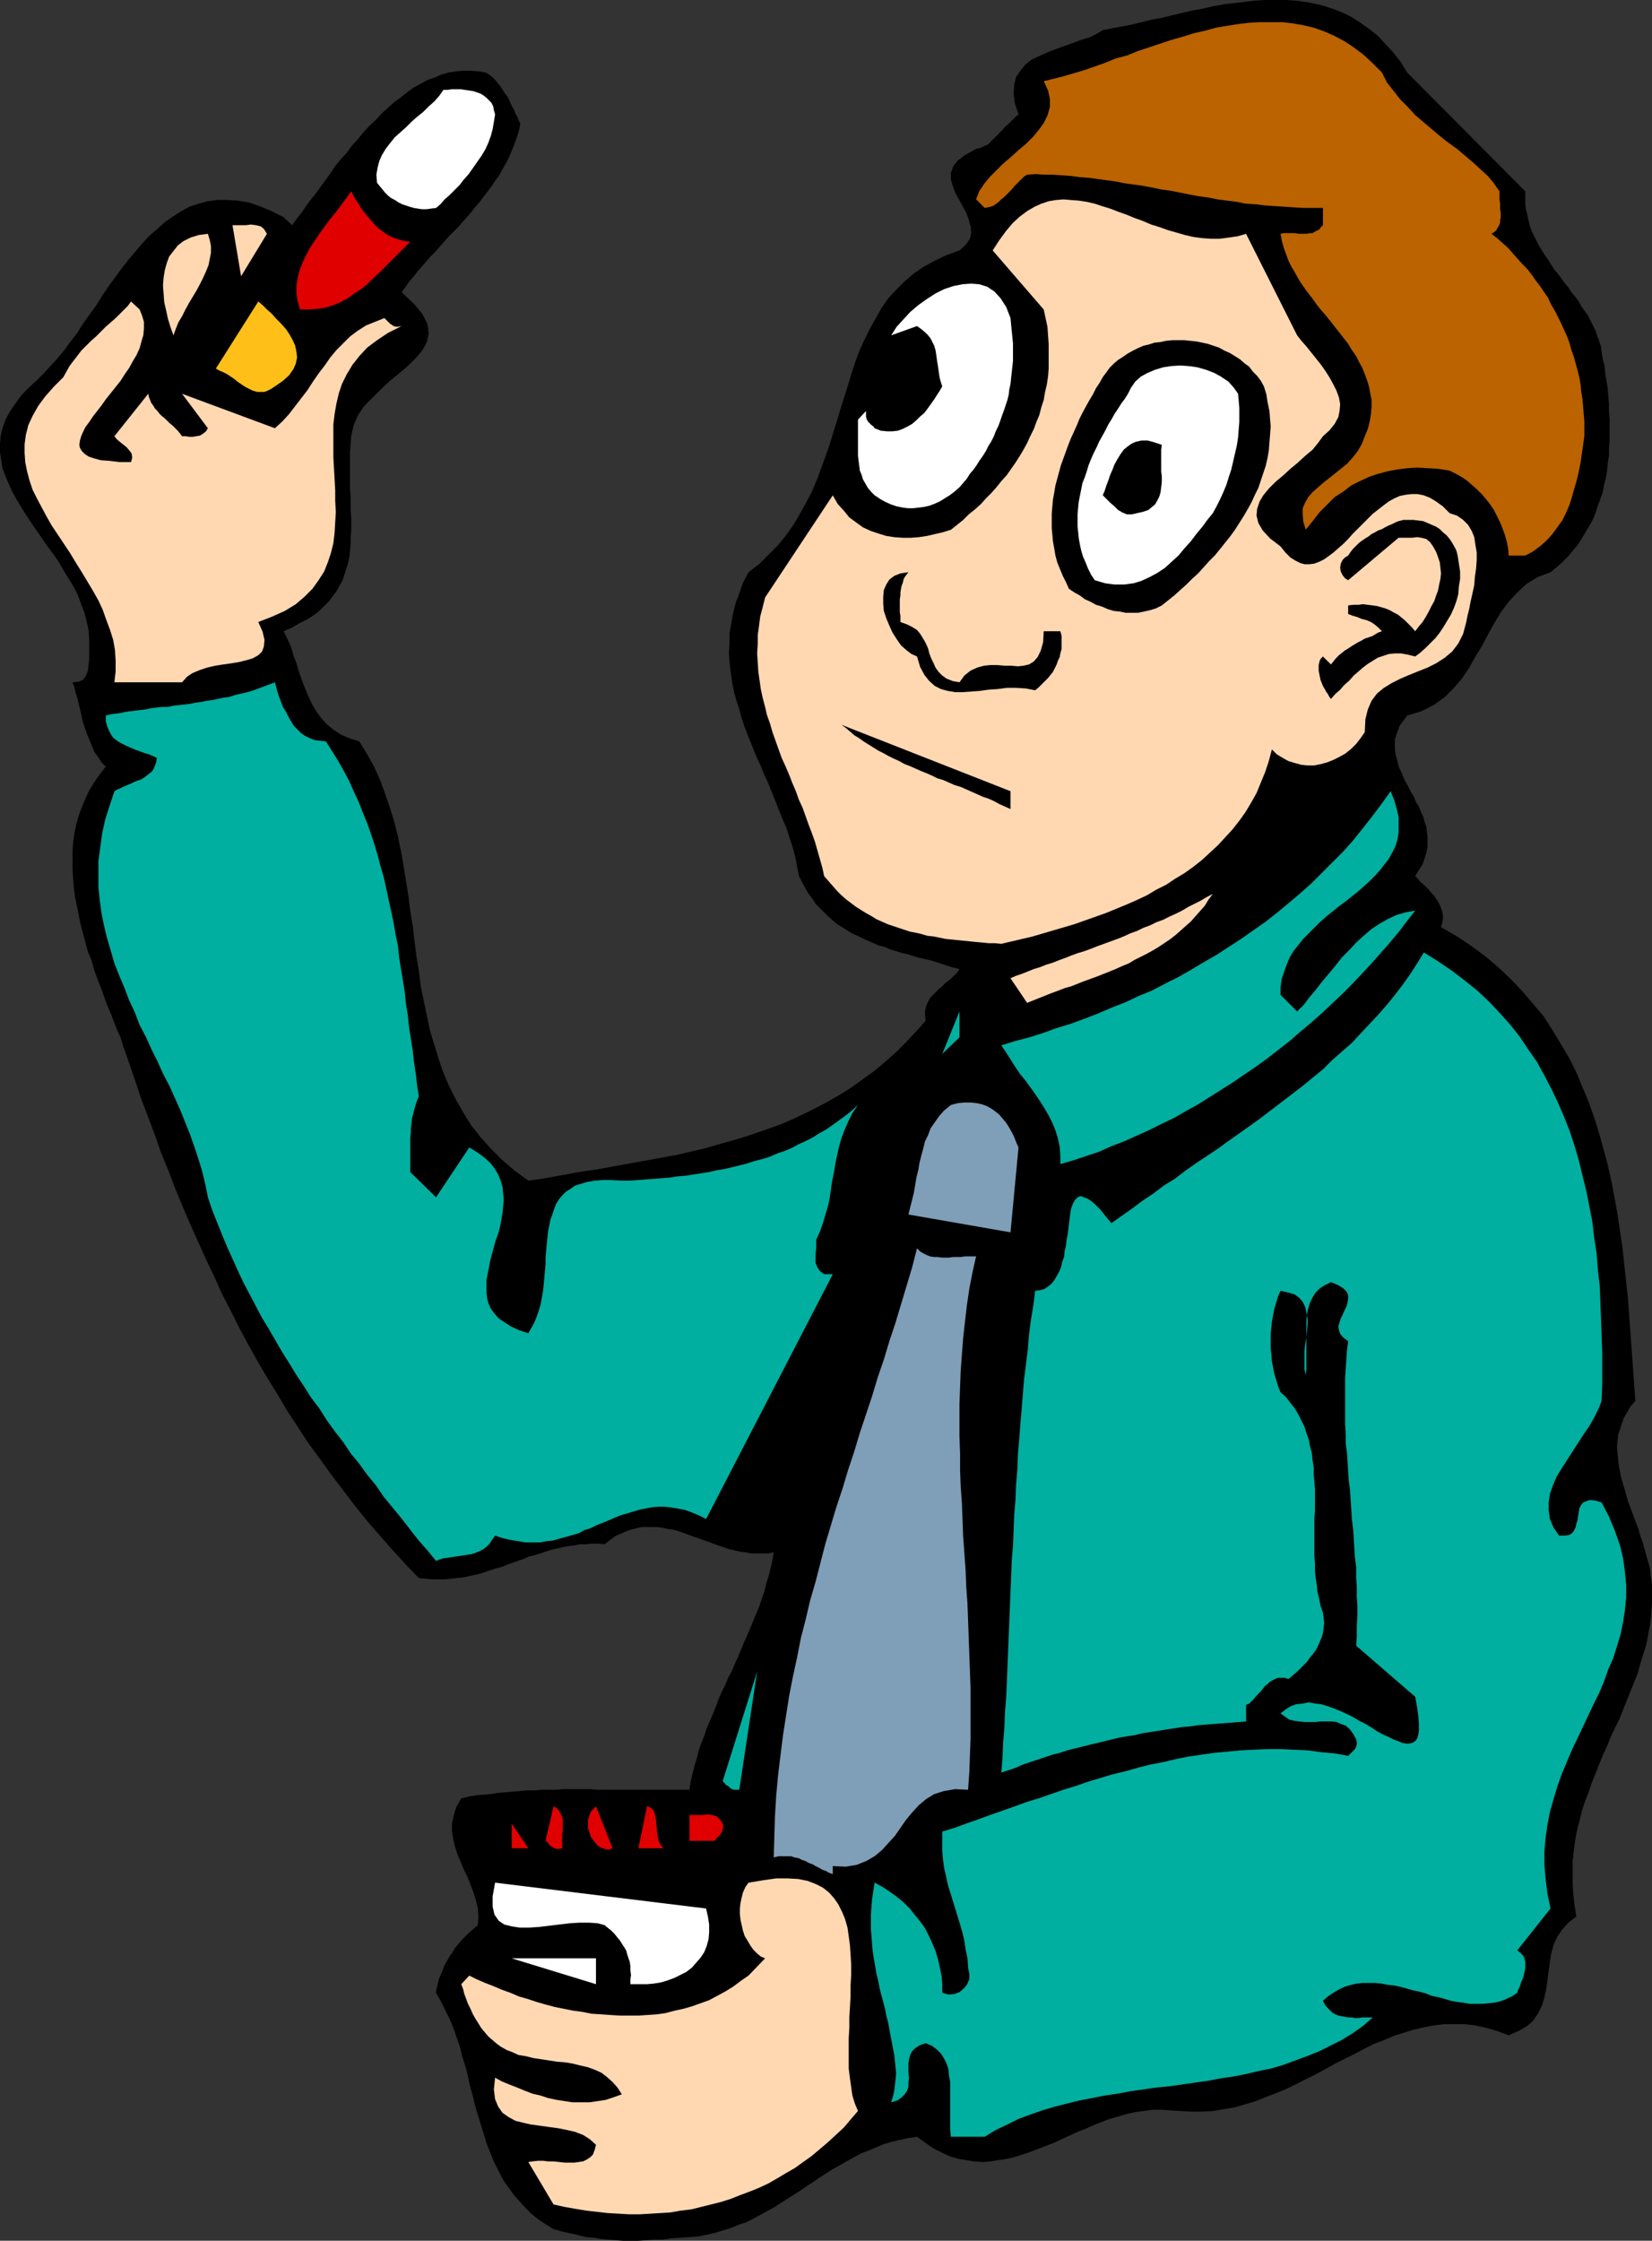
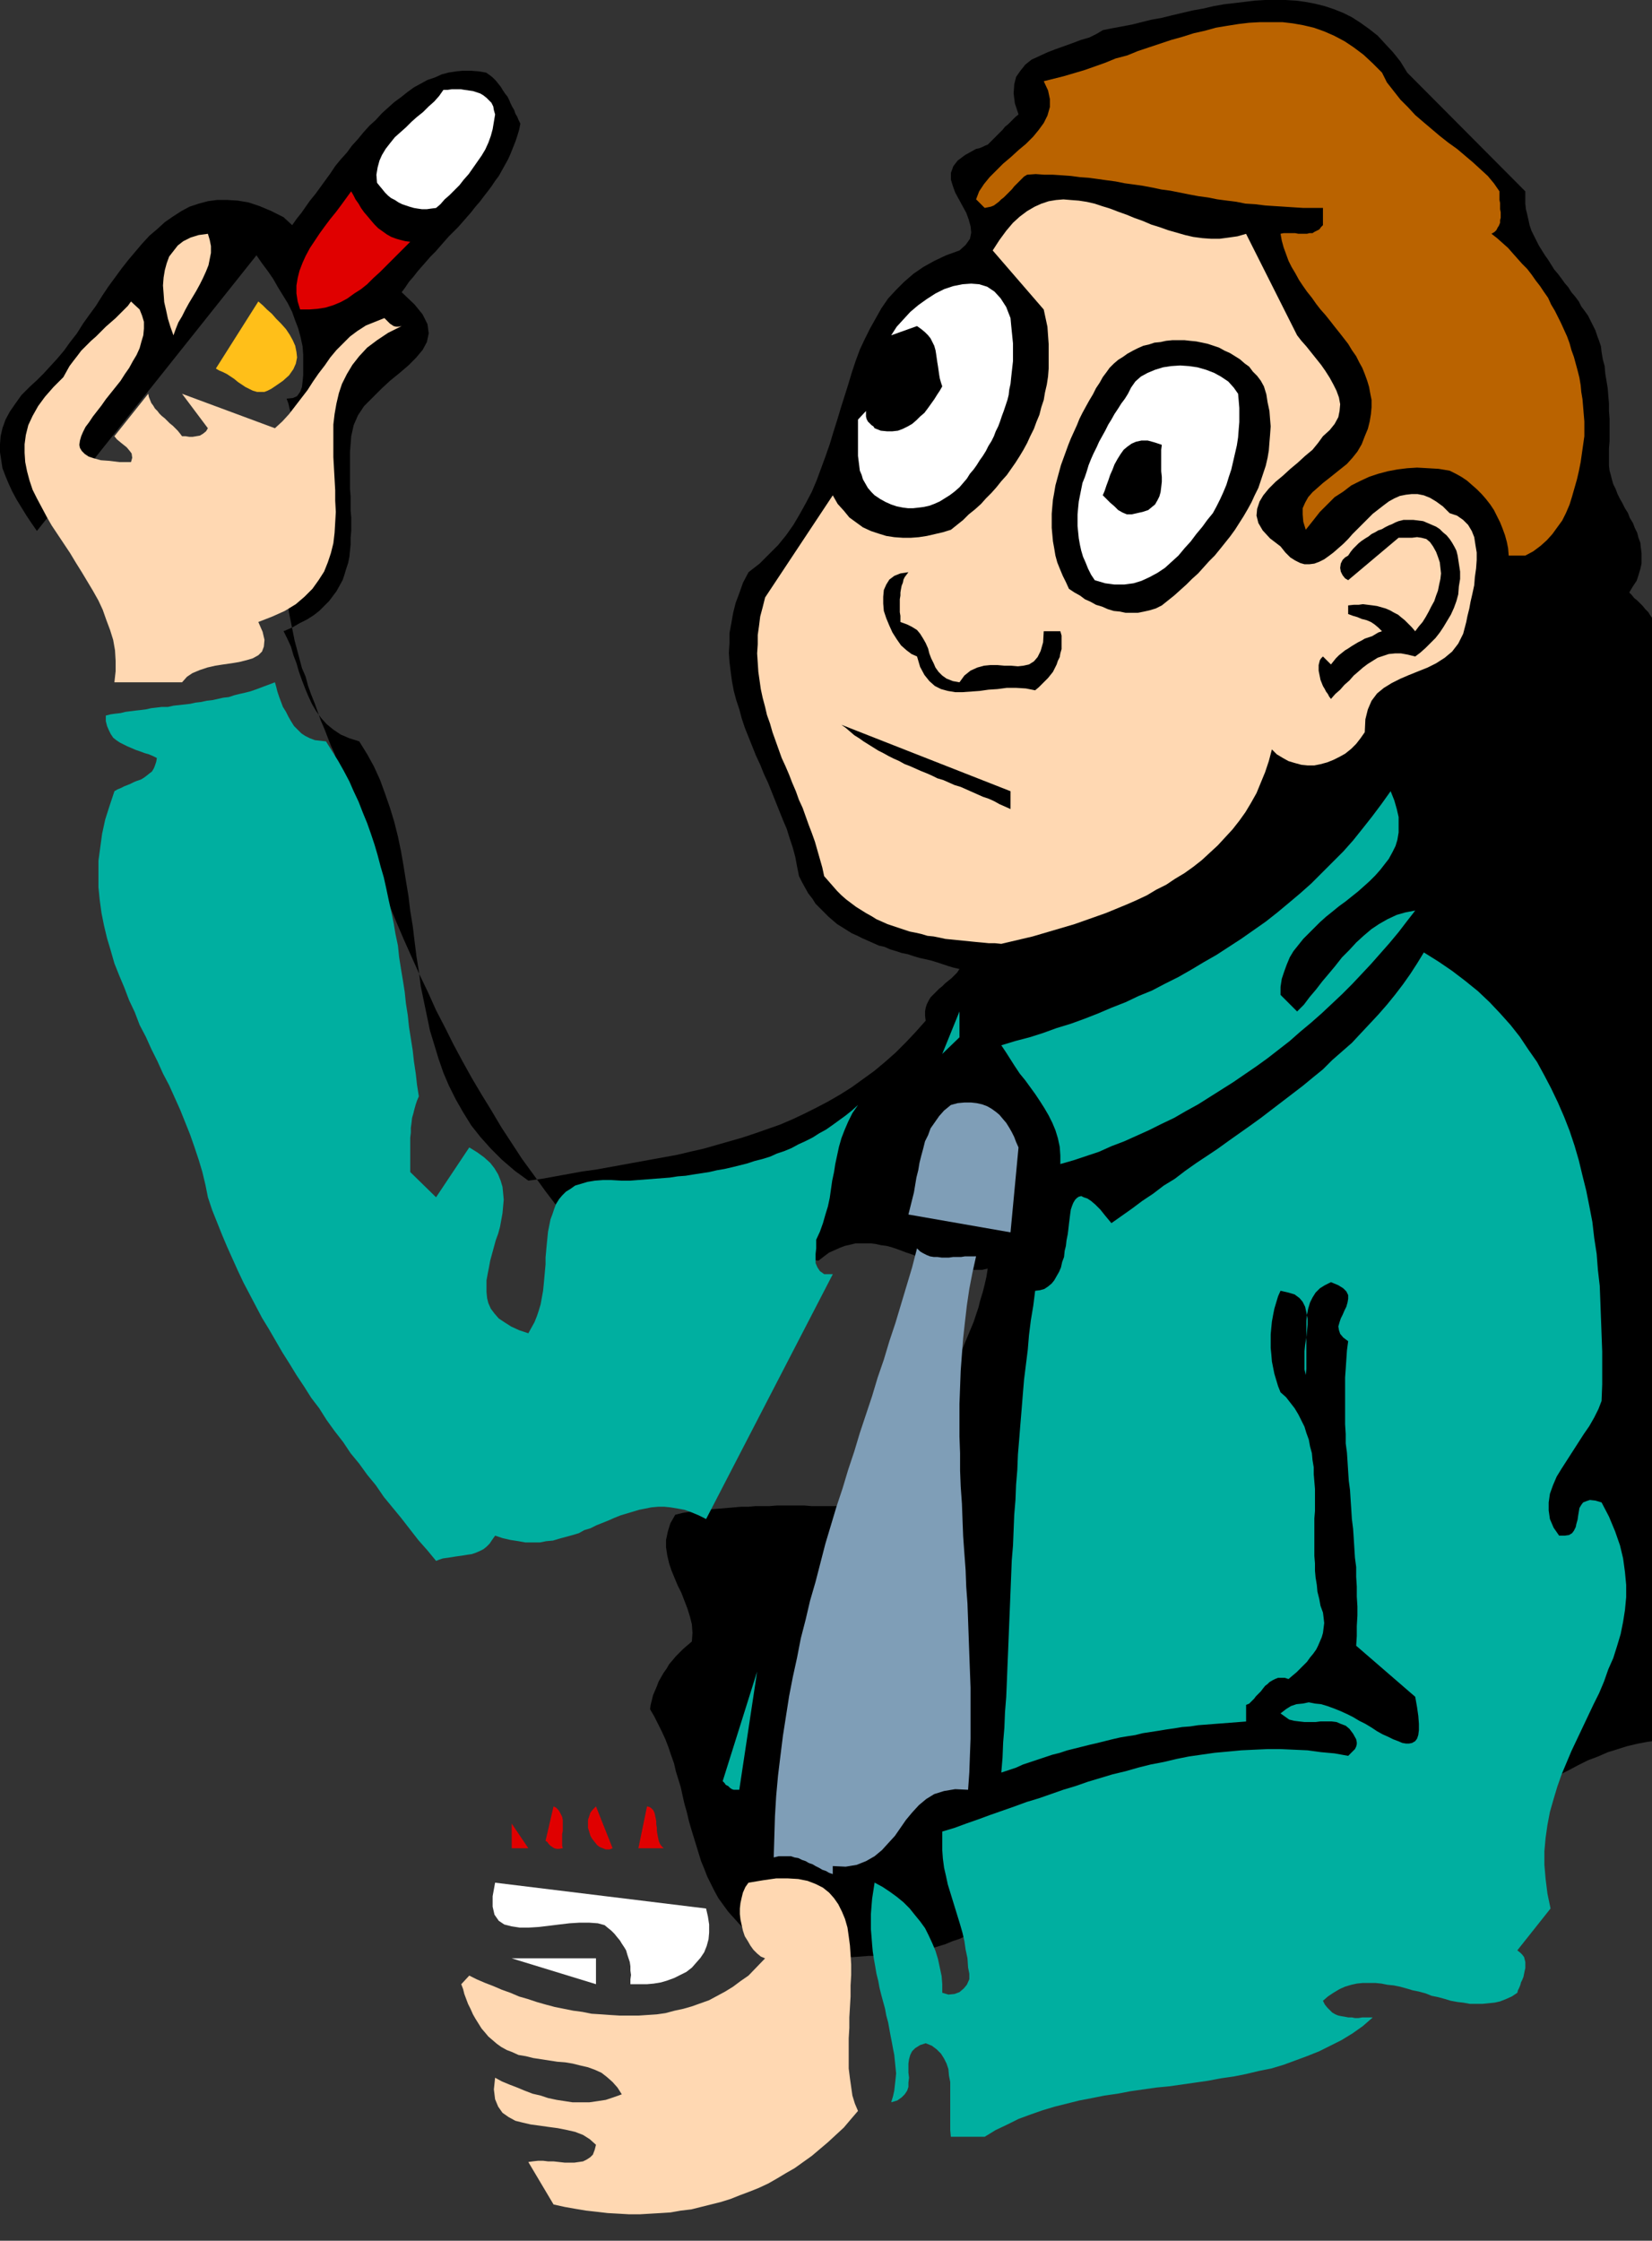
<svg xmlns="http://www.w3.org/2000/svg" xmlns:ns1="http://sodipodi.sourceforge.net/DTD/sodipodi-0.dtd" xmlns:ns2="http://www.inkscape.org/namespaces/inkscape" version="1.0" width="114.844mm" height="155.711mm" id="svg32" ns1:docname="Taking Medicine 3.wmf">
  <rect width="100%" height="100%" fill="#333333" stroke="none" />
  <ns1:namedview id="namedview32" pagecolor="#ffffff" bordercolor="#000000" borderopacity="0.25" ns2:showpageshadow="2" ns2:pageopacity="0.0" ns2:pagecheckerboard="0" ns2:deskcolor="#d1d1d1" ns2:document-units="mm" />
  <defs id="defs1">
    <pattern id="WMFhbasepattern" patternUnits="userSpaceOnUse" width="6" height="6" x="0" y="0" />
  </defs>
-   <path style="fill:#000000;fill-opacity:1;fill-rule:evenodd;stroke:none" d="m 400.767,50.255 v 1.616 1.616 l 0.162,1.454 0.323,1.293 0.323,1.454 0.323,1.454 0.485,1.454 0.646,1.293 0.646,1.293 0.646,1.293 0.808,1.293 0.808,1.293 0.808,1.131 0.808,1.293 0.808,1.293 0.97,1.131 0.97,1.293 0.808,1.131 0.97,1.131 0.808,1.293 0.97,1.131 0.97,1.293 0.646,1.293 0.97,1.293 0.808,1.131 0.646,1.293 0.646,1.293 0.646,1.293 0.485,1.454 0.485,1.293 0.485,1.454 0.162,1.454 0.323,1.939 0.485,1.778 0.162,1.939 0.323,1.939 0.323,1.939 0.162,2.101 0.162,1.939 v 1.939 l 0.162,2.101 v 1.939 1.939 1.939 l -0.162,1.939 v 1.939 l -0.323,1.939 -0.162,1.939 -0.323,1.939 -0.485,1.778 -0.323,1.939 -0.646,1.778 -0.646,1.778 -0.646,1.939 -0.646,1.616 -0.97,1.778 -0.97,1.616 -0.97,1.616 -1.131,1.778 -1.293,1.454 -1.131,1.454 -1.454,1.454 -1.616,1.454 -1.616,1.293 -3.394,1.293 -2.909,1.778 -2.424,2.262 -2.262,2.424 -1.939,2.585 -1.778,2.909 -1.616,2.909 -1.616,3.07 -1.778,2.909 -1.616,2.909 -1.939,2.909 -2.101,2.424 -2.424,2.424 -2.909,2.101 -3.232,1.616 -3.717,1.131 -0.97,1.293 -0.97,1.293 -0.485,1.293 -0.485,1.293 -0.323,1.131 v 1.293 1.293 l 0.162,1.293 0.323,1.131 0.323,1.293 0.323,1.131 0.646,1.293 0.485,1.293 0.646,1.293 0.646,1.131 0.646,1.293 0.808,1.293 0.485,1.293 0.808,1.293 0.485,1.293 0.646,1.293 0.323,1.293 0.485,1.293 0.162,1.454 0.162,1.293 v 1.454 1.293 l -0.323,1.454 -0.485,1.616 -0.485,1.454 -0.97,1.454 -0.97,1.616 0.646,0.646 0.646,0.808 0.808,0.646 0.808,0.808 0.646,0.646 0.646,0.808 0.808,0.808 0.485,0.808 0.485,0.646 0.485,0.97 0.323,0.808 0.323,0.97 0.162,0.808 v 1.131 l -0.162,0.97 -0.323,1.131 4.202,2.424 3.878,2.585 3.717,2.747 3.394,2.909 3.232,3.07 3.07,3.232 2.747,3.232 2.747,3.232 2.262,3.555 2.262,3.717 2.101,3.555 1.939,3.878 1.616,3.878 1.616,3.878 1.454,4.04 1.293,4.201 1.131,4.04 1.131,4.201 0.97,4.363 0.808,4.201 0.808,4.525 0.646,4.363 0.646,4.363 0.485,4.525 0.485,4.363 0.485,4.525 0.323,4.525 0.323,4.525 0.323,4.363 0.323,4.525 0.323,4.363 0.323,4.525 -1.293,1.454 -0.808,1.454 -0.97,1.616 -0.485,1.454 -0.485,1.454 -0.485,1.454 -0.162,1.616 -0.162,1.616 0.162,1.616 0.162,1.616 0.162,1.616 0.323,1.616 0.323,1.616 0.485,1.616 0.485,1.616 0.485,1.778 0.485,1.616 0.646,1.616 0.646,1.778 0.646,1.778 0.646,1.616 0.485,1.778 0.646,1.778 0.485,1.778 0.485,1.778 0.485,1.616 0.485,1.778 0.162,1.939 0.323,1.778 v 1.778 1.778 1.778 l -0.162,2.747 -0.323,2.747 -0.485,2.585 -0.485,2.585 -0.808,2.585 -0.808,2.585 -0.646,2.424 -0.97,2.424 -0.97,2.424 -0.97,2.424 -0.97,2.424 -0.97,2.424 -1.131,2.262 -1.131,2.424 -0.97,2.424 -1.131,2.424 -0.97,2.424 -0.97,2.424 -0.97,2.424 -0.808,2.424 -0.97,2.424 -0.808,2.585 -0.646,2.585 -0.646,2.424 -0.485,2.747 -0.323,2.585 -0.323,2.747 v 2.747 2.909 l 0.162,2.909 0.323,2.909 0.485,3.07 -2.101,1.616 -1.616,1.778 -1.293,1.939 -0.97,2.101 -0.646,2.424 -0.323,2.101 -0.323,2.424 -0.323,2.424 -0.323,2.262 -0.485,2.262 -0.646,2.101 -0.97,1.939 -1.293,1.939 -1.616,1.454 -2.262,1.293 -2.586,1.131 -3.07,-1.131 -2.747,-0.808 -2.909,-0.646 -2.747,-0.323 h -2.747 -2.909 l -2.586,0.323 -2.586,0.485 -2.747,0.646 -2.586,0.808 -2.586,0.808 -2.586,1.131 -2.586,0.97 -2.586,1.293 -2.424,1.293 -2.586,1.293 -2.586,1.293 -2.586,1.454 -2.424,1.293 -2.586,1.293 -2.586,1.293 -2.586,1.293 -2.747,1.131 -2.586,0.97 -2.747,1.131 -2.747,0.808 -2.747,0.808 -2.909,0.485 -2.747,0.485 -2.909,0.162 h -3.07 l -2.909,-0.162 -2.586,-0.162 -2.262,-0.162 h -2.262 l -2.262,0.323 -2.424,0.323 -2.101,0.485 -2.262,0.646 -2.262,0.646 -2.101,0.808 -2.101,0.808 -2.101,0.97 -2.101,0.808 -2.101,0.97 -2.101,0.97 -2.101,0.97 -2.101,0.808 -2.101,0.808 -2.101,0.808 -1.939,0.646 -2.101,0.646 -2.101,0.485 -2.101,0.323 -2.101,0.323 -1.939,0.162 -2.262,-0.162 -1.939,-0.323 -2.101,-0.323 -2.262,-0.646 -2.101,-0.97 -2.262,-1.131 -2.101,-1.454 -2.262,-1.616 -2.262,0.323 -2.262,0.485 -2.101,0.485 -2.101,0.646 -1.939,0.808 -1.939,0.808 -2.101,0.808 -1.778,0.97 -1.778,0.97 -1.939,1.131 -1.778,0.97 -1.778,1.131 -1.778,1.131 -1.616,1.131 -1.778,1.131 -1.616,1.131 -1.778,1.131 -1.778,1.131 -1.778,1.131 -1.778,1.131 -1.778,0.97 -1.778,0.97 -1.778,0.97 -1.939,0.97 -1.939,0.646 -1.939,0.808 -2.101,0.646 -2.101,0.646 -2.101,0.485 -2.424,0.485 -2.262,0.162 -2.262,0.162 -2.424,0.162 -2.424,0.323 h -2.101 l -2.101,0.162 -2.101,0.162 h -2.101 -1.939 l -1.939,-0.162 -1.939,-0.162 -1.939,-0.162 -1.778,-0.323 -2.101,-0.162 -1.939,-0.485 -2.101,-0.485 -2.262,-0.485 -2.262,-0.646 -2.101,-1.293 -1.939,-1.293 -1.778,-1.454 -1.616,-1.616 -1.454,-1.616 -1.454,-1.616 -1.293,-1.778 -1.293,-1.778 -0.97,-1.778 -0.97,-1.939 -0.97,-1.939 -0.808,-2.101 -0.808,-1.939 -0.646,-2.101 -0.646,-2.101 -0.646,-2.101 -0.646,-2.101 -0.646,-2.262 -0.485,-2.101 -0.646,-2.262 -0.485,-2.101 -0.485,-2.262 -0.646,-2.101 -0.646,-2.101 -0.485,-2.101 -0.808,-2.262 -0.646,-1.939 -0.808,-2.101 -0.97,-2.101 -0.97,-1.939 -0.97,-1.939 -1.131,-1.939 0.162,-1.131 0.323,-1.293 0.323,-1.293 0.485,-1.131 0.485,-1.131 0.485,-1.293 0.646,-1.131 0.646,-1.131 0.808,-1.131 0.646,-1.131 0.97,-1.131 0.808,-0.97 0.97,-0.97 0.97,-0.97 1.131,-0.97 1.131,-0.97 0.162,-2.262 -0.162,-2.262 -0.485,-1.939 -0.646,-2.101 -0.808,-2.101 -0.808,-2.101 -0.97,-1.939 -0.808,-1.939 -0.808,-1.939 -0.646,-1.939 -0.485,-2.101 -0.323,-2.101 v -1.939 l 0.485,-2.262 0.646,-2.101 1.293,-2.262 1.939,-0.485 1.939,-0.323 1.939,-0.162 1.939,-0.162 1.939,-0.323 1.939,-0.162 1.939,-0.162 1.939,-0.162 1.778,-0.162 h 1.939 l 1.778,-0.162 h 1.939 1.778 l 1.939,-0.162 h 1.778 1.939 1.778 1.778 l 1.939,0.162 h 1.778 1.778 1.939 1.939 1.778 1.778 1.939 1.778 1.778 1.939 1.778 1.939 1.939 l 0.323,-2.101 0.485,-2.101 0.485,-1.939 0.646,-2.101 0.485,-1.939 0.646,-1.939 0.808,-1.939 0.646,-2.101 0.808,-1.778 0.808,-1.939 0.808,-1.939 0.646,-1.778 0.808,-1.939 0.97,-1.939 0.808,-1.939 0.97,-1.778 0.808,-1.939 0.808,-1.778 0.808,-1.939 0.808,-1.939 0.808,-1.778 0.808,-1.939 0.808,-1.939 0.808,-1.939 0.808,-1.939 0.646,-1.939 0.646,-1.939 0.485,-1.939 0.646,-2.101 0.485,-1.939 0.485,-2.101 0.323,-2.101 -1.454,0.323 h -1.616 -1.293 -1.616 l -1.454,-0.323 -1.454,-0.162 -1.293,-0.323 -1.454,-0.323 -1.454,-0.485 -1.454,-0.485 -1.293,-0.485 -1.293,-0.485 -1.454,-0.485 -1.293,-0.485 -1.454,-0.485 -1.293,-0.485 -1.293,-0.485 -1.454,-0.485 -1.293,-0.323 -1.293,-0.162 -1.454,-0.323 -1.293,-0.162 h -1.293 -1.293 -1.454 l -1.293,0.323 -1.454,0.323 -1.293,0.485 -1.454,0.646 -1.454,0.646 -1.293,0.97 -1.454,1.131 -1.616,-0.162 h -1.616 l -1.616,0.162 h -1.616 l -1.616,0.323 -1.454,0.162 -1.616,0.323 -1.454,0.323 -1.454,0.323 -1.454,0.485 -1.454,0.485 -1.454,0.485 -1.454,0.323 -1.454,0.646 -1.454,0.485 -1.293,0.485 -1.454,0.485 -1.454,0.646 -1.454,0.323 -1.454,0.485 -1.454,0.485 -1.454,0.485 -1.454,0.323 -1.454,0.323 -1.616,0.323 -1.454,0.162 -1.616,0.162 -1.616,0.162 h -1.616 -1.616 l -1.778,-0.162 -1.778,-0.162 -3.555,-3.717 -3.555,-3.878 -3.394,-3.878 -3.232,-3.717 -3.232,-4.04 -3.07,-4.04 -3.07,-4.04 -2.909,-4.04 -3.07,-4.201 -2.747,-4.201 -2.747,-4.201 -2.586,-4.363 -2.586,-4.201 -2.586,-4.363 -2.424,-4.363 -2.424,-4.525 -2.262,-4.525 -2.262,-4.363 -2.101,-4.686 -2.101,-4.363 -2.101,-4.686 -2.101,-4.686 -1.939,-4.525 -1.939,-4.686 -1.778,-4.686 -1.939,-4.686 -1.616,-4.686 -1.778,-4.686 -1.778,-4.686 -1.616,-4.848 -1.616,-4.686 -1.616,-4.686 -0.646,-2.101 -0.97,-2.101 -0.808,-2.101 -0.808,-2.101 -0.97,-2.262 -0.808,-2.262 -0.808,-2.262 -0.97,-2.424 -0.808,-2.262 -0.646,-2.424 -0.97,-2.262 -0.646,-2.424 -0.646,-2.424 -0.646,-2.424 -0.485,-2.424 -0.485,-2.424 -0.485,-2.424 -0.323,-2.262 -0.162,-2.424 -0.162,-2.424 v -2.424 -2.424 l 0.162,-2.262 0.323,-2.262 0.485,-2.424 0.646,-2.262 0.808,-2.262 0.97,-2.262 0.97,-2.101 1.293,-2.101 1.454,-2.101 1.616,-2.101 -1.131,-1.131 -0.808,-1.293 -0.97,-1.293 -0.646,-1.454 -0.485,-1.293 -0.646,-1.454 -0.485,-1.293 -0.485,-1.454 -0.485,-1.616 -0.323,-1.454 -0.323,-1.454 -0.323,-1.293 -0.323,-1.454 -0.485,-1.454 -0.323,-1.454 -0.485,-1.293 1.616,-0.162 1.131,-0.485 0.808,-1.131 0.485,-1.293 0.162,-1.454 0.162,-1.616 v -1.454 -1.454 -2.424 l -0.162,-2.262 -0.485,-2.262 -0.646,-2.424 -0.808,-2.101 -0.808,-2.262 -1.131,-2.262 -1.293,-2.101 -1.293,-2.101 -1.293,-2.262 -1.454,-2.101 -1.454,-1.939 -1.454,-2.101 L 9.696,139.453 8.242,137.352 6.949,135.413 5.656,133.313 4.363,131.212 3.232,129.111 2.262,127.011 1.454,125.072 0.646,122.971 0.323,120.87 0,118.769 v -2.101 l 0.162,-2.101 0.485,-2.101 0.808,-2.262 1.131,-2.101 1.454,-2.101 1.616,-2.262 2.262,-2.262 1.778,-1.616 1.778,-1.778 1.778,-1.939 1.778,-1.939 1.778,-2.101 1.616,-2.262 1.778,-2.262 1.616,-2.585 1.616,-2.262 1.778,-2.424 1.616,-2.585 1.616,-2.424 1.778,-2.424 1.778,-2.424 1.778,-2.262 1.778,-2.101 1.778,-2.101 1.939,-2.101 2.101,-1.778 1.939,-1.778 2.101,-1.454 2.262,-1.454 2.101,-1.131 2.424,-0.808 2.424,-0.646 2.424,-0.323 h 2.586 l 2.747,0.162 2.909,0.485 2.909,0.97 3.07,1.293 3.232,1.616 2.262,2.101 1.131,-1.616 1.293,-1.616 1.131,-1.616 1.131,-1.616 1.454,-1.778 1.293,-1.778 1.293,-1.778 1.293,-1.778 1.293,-1.939 1.454,-1.778 1.616,-1.778 1.293,-1.778 1.616,-1.778 1.454,-1.778 1.616,-1.778 1.616,-1.454 1.616,-1.778 1.616,-1.454 1.616,-1.454 1.778,-1.293 1.616,-1.293 1.778,-1.293 1.778,-0.97 1.778,-0.97 1.939,-0.646 1.778,-0.808 1.778,-0.485 2.101,-0.323 1.778,-0.162 h 1.939 l 2.101,0.162 1.939,0.323 0.97,0.646 0.808,0.646 0.808,0.808 0.646,0.808 0.646,0.808 0.485,0.808 0.646,0.97 0.646,0.808 0.485,0.97 0.323,0.808 0.485,0.97 0.485,0.808 0.323,0.97 0.485,0.808 0.323,0.808 0.485,0.97 -0.323,1.616 -0.485,1.616 -0.485,1.454 -0.646,1.616 -0.646,1.616 -0.646,1.454 -0.808,1.454 -0.808,1.454 -0.808,1.454 -0.97,1.293 -0.97,1.454 -0.97,1.293 -1.131,1.454 -0.97,1.293 -1.131,1.293 -1.131,1.454 -1.131,1.293 -1.131,1.293 -1.131,1.293 -1.293,1.293 -1.293,1.293 -1.131,1.293 -1.131,1.293 -1.131,1.293 -1.293,1.293 -1.131,1.293 -1.131,1.293 -1.131,1.293 -1.131,1.454 -1.131,1.293 -0.97,1.454 -0.97,1.293 3.394,3.232 2.101,2.585 1.293,2.585 0.323,2.424 -0.485,2.262 -1.131,2.101 -1.778,2.101 -1.939,1.939 -2.262,1.939 -2.586,2.101 -2.262,2.101 -2.262,2.262 -2.262,2.262 -1.616,2.424 -1.131,2.585 -0.646,2.909 -0.162,2.101 -0.162,1.939 v 1.939 2.101 1.939 1.939 1.939 l 0.162,1.939 v 1.778 1.939 l 0.162,1.778 v 1.778 1.778 l -0.162,1.778 v 1.778 l -0.162,1.616 -0.162,1.616 -0.323,1.616 -0.485,1.454 -0.485,1.616 -0.485,1.454 -0.808,1.454 -0.808,1.454 -0.97,1.293 -0.97,1.293 -1.293,1.293 -1.293,1.293 -1.454,1.131 -1.778,1.131 -1.939,0.97 -1.939,1.131 -2.262,0.97 0.97,1.939 0.97,2.101 0.646,2.262 0.808,2.101 0.646,2.262 0.808,2.262 0.808,2.101 0.808,1.939 0.97,2.101 1.131,1.939 1.293,1.778 1.454,1.616 1.778,1.454 1.939,1.293 2.262,0.97 2.586,0.808 2.101,3.393 1.778,3.232 1.616,3.555 1.293,3.555 1.293,3.717 1.131,3.717 0.97,3.878 0.808,3.878 0.646,3.717 0.646,4.04 0.646,3.878 0.485,4.04 0.646,3.878 0.485,4.04 0.485,3.878 0.646,4.04 0.485,3.878 0.808,3.878 0.808,3.878 0.808,3.878 1.131,3.717 1.131,3.717 1.293,3.717 1.454,3.393 1.778,3.555 1.939,3.393 2.101,3.393 2.424,3.07 2.747,3.07 2.909,2.909 3.394,2.909 3.555,2.585 3.555,-0.485 3.555,-0.646 3.555,-0.646 3.555,-0.646 3.555,-0.485 3.555,-0.646 3.555,-0.646 3.555,-0.646 3.555,-0.646 3.555,-0.646 3.555,-0.646 3.394,-0.808 3.555,-0.808 3.394,-0.97 3.394,-0.97 3.394,-0.97 3.394,-1.131 3.232,-1.131 3.232,-1.131 3.394,-1.454 3.07,-1.454 3.232,-1.616 3.07,-1.616 3.07,-1.778 3.07,-1.939 2.909,-2.101 2.909,-2.101 2.909,-2.424 2.747,-2.424 2.747,-2.747 2.586,-2.747 2.586,-2.909 -0.162,-1.293 v -1.131 l 0.162,-0.97 0.323,-0.97 0.485,-0.97 0.485,-0.808 0.646,-0.646 0.808,-0.808 0.808,-0.808 0.808,-0.646 0.808,-0.808 0.808,-0.646 0.808,-0.646 0.808,-0.808 0.646,-0.646 0.646,-0.97 -1.454,-0.323 -1.616,-0.485 -1.454,-0.485 -1.454,-0.485 -1.616,-0.485 -1.454,-0.323 -1.454,-0.323 -1.616,-0.485 -1.454,-0.485 -1.616,-0.323 -1.454,-0.485 -1.616,-0.485 -1.454,-0.646 -1.454,-0.323 -1.454,-0.646 -1.454,-0.646 -1.454,-0.646 -1.293,-0.646 -1.454,-0.646 -1.293,-0.808 -1.293,-0.808 -1.293,-0.808 -1.131,-0.97 -1.131,-0.97 -1.131,-1.131 -1.131,-1.131 -1.131,-1.131 -0.808,-1.293 -1.131,-1.454 -0.808,-1.454 -0.808,-1.454 -0.808,-1.616 -0.485,-2.424 -0.485,-2.585 -0.646,-2.424 -0.808,-2.424 -0.808,-2.585 -0.97,-2.262 -0.97,-2.424 -0.97,-2.424 -0.97,-2.424 -0.97,-2.424 -1.131,-2.424 -0.97,-2.424 -1.131,-2.424 -0.97,-2.424 -0.97,-2.424 -0.97,-2.424 -0.808,-2.424 -0.646,-2.424 -0.808,-2.424 -0.646,-2.424 -0.485,-2.585 -0.323,-2.424 -0.323,-2.585 -0.162,-2.424 0.162,-2.585 v -2.585 l 0.485,-2.585 0.485,-2.747 0.646,-2.585 0.97,-2.585 0.97,-2.747 1.454,-2.747 2.909,-2.262 2.424,-2.424 2.424,-2.424 2.101,-2.585 1.939,-2.747 1.616,-2.747 1.616,-2.909 1.616,-3.07 1.293,-3.07 1.131,-3.07 1.131,-3.07 1.131,-3.232 0.97,-3.232 0.97,-3.07 0.97,-3.232 0.97,-3.07 0.97,-3.07 0.97,-3.232 0.97,-2.909 1.131,-3.07 1.293,-2.747 1.454,-2.909 1.454,-2.585 1.454,-2.585 1.778,-2.585 2.101,-2.262 2.101,-2.101 2.424,-2.101 2.586,-1.778 2.909,-1.616 3.07,-1.454 3.555,-1.293 1.616,-1.454 1.131,-1.616 0.323,-1.616 -0.162,-1.616 -0.485,-1.778 -0.646,-1.778 -0.97,-1.778 -0.97,-1.778 -0.97,-1.778 -0.646,-1.778 -0.485,-1.616 v -1.778 l 0.646,-1.778 1.131,-1.454 1.939,-1.454 2.909,-1.616 0.808,-0.162 0.808,-0.323 0.646,-0.323 0.808,-0.323 0.646,-0.646 0.646,-0.646 0.646,-0.646 0.646,-0.646 0.646,-0.646 0.646,-0.646 0.646,-0.808 0.808,-0.646 0.646,-0.646 0.646,-0.646 0.646,-0.646 0.808,-0.646 -0.97,-2.909 -0.323,-2.585 0.162,-2.424 0.485,-1.939 1.131,-1.616 1.293,-1.616 1.616,-1.293 2.101,-0.97 2.101,-0.97 2.101,-0.808 2.262,-0.808 2.262,-0.808 2.101,-0.808 2.262,-0.646 1.939,-0.97 1.616,-0.97 2.424,-0.485 2.586,-0.485 2.586,-0.485 2.586,-0.646 2.586,-0.646 2.747,-0.485 2.586,-0.646 2.747,-0.646 2.747,-0.646 2.747,-0.485 2.747,-0.646 2.747,-0.485 2.747,-0.323 2.747,-0.323 2.586,-0.323 L 332.41,0 h 2.747 2.586 l 2.747,0.162 2.424,0.323 2.586,0.485 2.586,0.646 2.424,0.808 2.424,0.97 2.262,1.131 2.262,1.454 2.262,1.616 2.262,1.778 1.939,2.101 2.101,2.262 1.939,2.424 1.778,2.909 z" id="path1" />
+   <path style="fill:#000000;fill-opacity:1;fill-rule:evenodd;stroke:none" d="m 400.767,50.255 v 1.616 1.616 l 0.162,1.454 0.323,1.293 0.323,1.454 0.323,1.454 0.485,1.454 0.646,1.293 0.646,1.293 0.646,1.293 0.808,1.293 0.808,1.293 0.808,1.131 0.808,1.293 0.808,1.293 0.97,1.131 0.97,1.293 0.808,1.131 0.97,1.131 0.808,1.293 0.97,1.131 0.97,1.293 0.646,1.293 0.97,1.293 0.808,1.131 0.646,1.293 0.646,1.293 0.646,1.293 0.485,1.454 0.485,1.293 0.485,1.454 0.162,1.454 0.323,1.939 0.485,1.778 0.162,1.939 0.323,1.939 0.323,1.939 0.162,2.101 0.162,1.939 v 1.939 l 0.162,2.101 v 1.939 1.939 1.939 l -0.162,1.939 v 1.939 v 1.293 1.293 l 0.162,1.293 0.323,1.131 0.323,1.293 0.323,1.131 0.646,1.293 0.485,1.293 0.646,1.293 0.646,1.131 0.646,1.293 0.808,1.293 0.485,1.293 0.808,1.293 0.485,1.293 0.646,1.293 0.323,1.293 0.485,1.293 0.162,1.454 0.162,1.293 v 1.454 1.293 l -0.323,1.454 -0.485,1.616 -0.485,1.454 -0.97,1.454 -0.97,1.616 0.646,0.646 0.646,0.808 0.808,0.646 0.808,0.808 0.646,0.646 0.646,0.808 0.808,0.808 0.485,0.808 0.485,0.646 0.485,0.97 0.323,0.808 0.323,0.97 0.162,0.808 v 1.131 l -0.162,0.97 -0.323,1.131 4.202,2.424 3.878,2.585 3.717,2.747 3.394,2.909 3.232,3.07 3.07,3.232 2.747,3.232 2.747,3.232 2.262,3.555 2.262,3.717 2.101,3.555 1.939,3.878 1.616,3.878 1.616,3.878 1.454,4.04 1.293,4.201 1.131,4.04 1.131,4.201 0.97,4.363 0.808,4.201 0.808,4.525 0.646,4.363 0.646,4.363 0.485,4.525 0.485,4.363 0.485,4.525 0.323,4.525 0.323,4.525 0.323,4.363 0.323,4.525 0.323,4.363 0.323,4.525 -1.293,1.454 -0.808,1.454 -0.97,1.616 -0.485,1.454 -0.485,1.454 -0.485,1.454 -0.162,1.616 -0.162,1.616 0.162,1.616 0.162,1.616 0.162,1.616 0.323,1.616 0.323,1.616 0.485,1.616 0.485,1.616 0.485,1.778 0.485,1.616 0.646,1.616 0.646,1.778 0.646,1.778 0.646,1.616 0.485,1.778 0.646,1.778 0.485,1.778 0.485,1.778 0.485,1.616 0.485,1.778 0.162,1.939 0.323,1.778 v 1.778 1.778 1.778 l -0.162,2.747 -0.323,2.747 -0.485,2.585 -0.485,2.585 -0.808,2.585 -0.808,2.585 -0.646,2.424 -0.97,2.424 -0.97,2.424 -0.97,2.424 -0.97,2.424 -0.97,2.424 -1.131,2.262 -1.131,2.424 -0.97,2.424 -1.131,2.424 -0.97,2.424 -0.97,2.424 -0.97,2.424 -0.808,2.424 -0.97,2.424 -0.808,2.585 -0.646,2.585 -0.646,2.424 -0.485,2.747 -0.323,2.585 -0.323,2.747 v 2.747 2.909 l 0.162,2.909 0.323,2.909 0.485,3.07 -2.101,1.616 -1.616,1.778 -1.293,1.939 -0.97,2.101 -0.646,2.424 -0.323,2.101 -0.323,2.424 -0.323,2.424 -0.323,2.262 -0.485,2.262 -0.646,2.101 -0.97,1.939 -1.293,1.939 -1.616,1.454 -2.262,1.293 -2.586,1.131 -3.07,-1.131 -2.747,-0.808 -2.909,-0.646 -2.747,-0.323 h -2.747 -2.909 l -2.586,0.323 -2.586,0.485 -2.747,0.646 -2.586,0.808 -2.586,0.808 -2.586,1.131 -2.586,0.97 -2.586,1.293 -2.424,1.293 -2.586,1.293 -2.586,1.293 -2.586,1.454 -2.424,1.293 -2.586,1.293 -2.586,1.293 -2.586,1.293 -2.747,1.131 -2.586,0.97 -2.747,1.131 -2.747,0.808 -2.747,0.808 -2.909,0.485 -2.747,0.485 -2.909,0.162 h -3.07 l -2.909,-0.162 -2.586,-0.162 -2.262,-0.162 h -2.262 l -2.262,0.323 -2.424,0.323 -2.101,0.485 -2.262,0.646 -2.262,0.646 -2.101,0.808 -2.101,0.808 -2.101,0.97 -2.101,0.808 -2.101,0.97 -2.101,0.97 -2.101,0.97 -2.101,0.808 -2.101,0.808 -2.101,0.808 -1.939,0.646 -2.101,0.646 -2.101,0.485 -2.101,0.323 -2.101,0.323 -1.939,0.162 -2.262,-0.162 -1.939,-0.323 -2.101,-0.323 -2.262,-0.646 -2.101,-0.97 -2.262,-1.131 -2.101,-1.454 -2.262,-1.616 -2.262,0.323 -2.262,0.485 -2.101,0.485 -2.101,0.646 -1.939,0.808 -1.939,0.808 -2.101,0.808 -1.778,0.97 -1.778,0.97 -1.939,1.131 -1.778,0.97 -1.778,1.131 -1.778,1.131 -1.616,1.131 -1.778,1.131 -1.616,1.131 -1.778,1.131 -1.778,1.131 -1.778,1.131 -1.778,1.131 -1.778,0.97 -1.778,0.97 -1.778,0.97 -1.939,0.97 -1.939,0.646 -1.939,0.808 -2.101,0.646 -2.101,0.646 -2.101,0.485 -2.424,0.485 -2.262,0.162 -2.262,0.162 -2.424,0.162 -2.424,0.323 h -2.101 l -2.101,0.162 -2.101,0.162 h -2.101 -1.939 l -1.939,-0.162 -1.939,-0.162 -1.939,-0.162 -1.778,-0.323 -2.101,-0.162 -1.939,-0.485 -2.101,-0.485 -2.262,-0.485 -2.262,-0.646 -2.101,-1.293 -1.939,-1.293 -1.778,-1.454 -1.616,-1.616 -1.454,-1.616 -1.454,-1.616 -1.293,-1.778 -1.293,-1.778 -0.97,-1.778 -0.97,-1.939 -0.97,-1.939 -0.808,-2.101 -0.808,-1.939 -0.646,-2.101 -0.646,-2.101 -0.646,-2.101 -0.646,-2.101 -0.646,-2.262 -0.485,-2.101 -0.646,-2.262 -0.485,-2.101 -0.485,-2.262 -0.646,-2.101 -0.646,-2.101 -0.485,-2.101 -0.808,-2.262 -0.646,-1.939 -0.808,-2.101 -0.97,-2.101 -0.97,-1.939 -0.97,-1.939 -1.131,-1.939 0.162,-1.131 0.323,-1.293 0.323,-1.293 0.485,-1.131 0.485,-1.131 0.485,-1.293 0.646,-1.131 0.646,-1.131 0.808,-1.131 0.646,-1.131 0.97,-1.131 0.808,-0.97 0.97,-0.97 0.97,-0.97 1.131,-0.97 1.131,-0.97 0.162,-2.262 -0.162,-2.262 -0.485,-1.939 -0.646,-2.101 -0.808,-2.101 -0.808,-2.101 -0.97,-1.939 -0.808,-1.939 -0.808,-1.939 -0.646,-1.939 -0.485,-2.101 -0.323,-2.101 v -1.939 l 0.485,-2.262 0.646,-2.101 1.293,-2.262 1.939,-0.485 1.939,-0.323 1.939,-0.162 1.939,-0.162 1.939,-0.323 1.939,-0.162 1.939,-0.162 1.939,-0.162 1.778,-0.162 h 1.939 l 1.778,-0.162 h 1.939 1.778 l 1.939,-0.162 h 1.778 1.939 1.778 1.778 l 1.939,0.162 h 1.778 1.778 1.939 1.939 1.778 1.778 1.939 1.778 1.778 1.939 1.778 1.939 1.939 l 0.323,-2.101 0.485,-2.101 0.485,-1.939 0.646,-2.101 0.485,-1.939 0.646,-1.939 0.808,-1.939 0.646,-2.101 0.808,-1.778 0.808,-1.939 0.808,-1.939 0.646,-1.778 0.808,-1.939 0.97,-1.939 0.808,-1.939 0.97,-1.778 0.808,-1.939 0.808,-1.778 0.808,-1.939 0.808,-1.939 0.808,-1.778 0.808,-1.939 0.808,-1.939 0.808,-1.939 0.808,-1.939 0.646,-1.939 0.646,-1.939 0.485,-1.939 0.646,-2.101 0.485,-1.939 0.485,-2.101 0.323,-2.101 -1.454,0.323 h -1.616 -1.293 -1.616 l -1.454,-0.323 -1.454,-0.162 -1.293,-0.323 -1.454,-0.323 -1.454,-0.485 -1.454,-0.485 -1.293,-0.485 -1.293,-0.485 -1.454,-0.485 -1.293,-0.485 -1.454,-0.485 -1.293,-0.485 -1.293,-0.485 -1.454,-0.485 -1.293,-0.323 -1.293,-0.162 -1.454,-0.323 -1.293,-0.162 h -1.293 -1.293 -1.454 l -1.293,0.323 -1.454,0.323 -1.293,0.485 -1.454,0.646 -1.454,0.646 -1.293,0.97 -1.454,1.131 -1.616,-0.162 h -1.616 l -1.616,0.162 h -1.616 l -1.616,0.323 -1.454,0.162 -1.616,0.323 -1.454,0.323 -1.454,0.323 -1.454,0.485 -1.454,0.485 -1.454,0.485 -1.454,0.323 -1.454,0.646 -1.454,0.485 -1.293,0.485 -1.454,0.485 -1.454,0.646 -1.454,0.323 -1.454,0.485 -1.454,0.485 -1.454,0.485 -1.454,0.323 -1.454,0.323 -1.616,0.323 -1.454,0.162 -1.616,0.162 -1.616,0.162 h -1.616 -1.616 l -1.778,-0.162 -1.778,-0.162 -3.555,-3.717 -3.555,-3.878 -3.394,-3.878 -3.232,-3.717 -3.232,-4.04 -3.07,-4.04 -3.07,-4.04 -2.909,-4.04 -3.07,-4.201 -2.747,-4.201 -2.747,-4.201 -2.586,-4.363 -2.586,-4.201 -2.586,-4.363 -2.424,-4.363 -2.424,-4.525 -2.262,-4.525 -2.262,-4.363 -2.101,-4.686 -2.101,-4.363 -2.101,-4.686 -2.101,-4.686 -1.939,-4.525 -1.939,-4.686 -1.778,-4.686 -1.939,-4.686 -1.616,-4.686 -1.778,-4.686 -1.778,-4.686 -1.616,-4.848 -1.616,-4.686 -1.616,-4.686 -0.646,-2.101 -0.97,-2.101 -0.808,-2.101 -0.808,-2.101 -0.97,-2.262 -0.808,-2.262 -0.808,-2.262 -0.97,-2.424 -0.808,-2.262 -0.646,-2.424 -0.97,-2.262 -0.646,-2.424 -0.646,-2.424 -0.646,-2.424 -0.485,-2.424 -0.485,-2.424 -0.485,-2.424 -0.323,-2.262 -0.162,-2.424 -0.162,-2.424 v -2.424 -2.424 l 0.162,-2.262 0.323,-2.262 0.485,-2.424 0.646,-2.262 0.808,-2.262 0.97,-2.262 0.97,-2.101 1.293,-2.101 1.454,-2.101 1.616,-2.101 -1.131,-1.131 -0.808,-1.293 -0.97,-1.293 -0.646,-1.454 -0.485,-1.293 -0.646,-1.454 -0.485,-1.293 -0.485,-1.454 -0.485,-1.616 -0.323,-1.454 -0.323,-1.454 -0.323,-1.293 -0.323,-1.454 -0.485,-1.454 -0.323,-1.454 -0.485,-1.293 1.616,-0.162 1.131,-0.485 0.808,-1.131 0.485,-1.293 0.162,-1.454 0.162,-1.616 v -1.454 -1.454 -2.424 l -0.162,-2.262 -0.485,-2.262 -0.646,-2.424 -0.808,-2.101 -0.808,-2.262 -1.131,-2.262 -1.293,-2.101 -1.293,-2.101 -1.293,-2.262 -1.454,-2.101 -1.454,-1.939 -1.454,-2.101 L 9.696,139.453 8.242,137.352 6.949,135.413 5.656,133.313 4.363,131.212 3.232,129.111 2.262,127.011 1.454,125.072 0.646,122.971 0.323,120.87 0,118.769 v -2.101 l 0.162,-2.101 0.485,-2.101 0.808,-2.262 1.131,-2.101 1.454,-2.101 1.616,-2.262 2.262,-2.262 1.778,-1.616 1.778,-1.778 1.778,-1.939 1.778,-1.939 1.778,-2.101 1.616,-2.262 1.778,-2.262 1.616,-2.585 1.616,-2.262 1.778,-2.424 1.616,-2.585 1.616,-2.424 1.778,-2.424 1.778,-2.424 1.778,-2.262 1.778,-2.101 1.778,-2.101 1.939,-2.101 2.101,-1.778 1.939,-1.778 2.101,-1.454 2.262,-1.454 2.101,-1.131 2.424,-0.808 2.424,-0.646 2.424,-0.323 h 2.586 l 2.747,0.162 2.909,0.485 2.909,0.97 3.07,1.293 3.232,1.616 2.262,2.101 1.131,-1.616 1.293,-1.616 1.131,-1.616 1.131,-1.616 1.454,-1.778 1.293,-1.778 1.293,-1.778 1.293,-1.778 1.293,-1.939 1.454,-1.778 1.616,-1.778 1.293,-1.778 1.616,-1.778 1.454,-1.778 1.616,-1.778 1.616,-1.454 1.616,-1.778 1.616,-1.454 1.616,-1.454 1.778,-1.293 1.616,-1.293 1.778,-1.293 1.778,-0.97 1.778,-0.97 1.939,-0.646 1.778,-0.808 1.778,-0.485 2.101,-0.323 1.778,-0.162 h 1.939 l 2.101,0.162 1.939,0.323 0.97,0.646 0.808,0.646 0.808,0.808 0.646,0.808 0.646,0.808 0.485,0.808 0.646,0.97 0.646,0.808 0.485,0.97 0.323,0.808 0.485,0.97 0.485,0.808 0.323,0.97 0.485,0.808 0.323,0.808 0.485,0.97 -0.323,1.616 -0.485,1.616 -0.485,1.454 -0.646,1.616 -0.646,1.616 -0.646,1.454 -0.808,1.454 -0.808,1.454 -0.808,1.454 -0.97,1.293 -0.97,1.454 -0.97,1.293 -1.131,1.454 -0.97,1.293 -1.131,1.293 -1.131,1.454 -1.131,1.293 -1.131,1.293 -1.131,1.293 -1.293,1.293 -1.293,1.293 -1.131,1.293 -1.131,1.293 -1.131,1.293 -1.293,1.293 -1.131,1.293 -1.131,1.293 -1.131,1.293 -1.131,1.454 -1.131,1.293 -0.97,1.454 -0.97,1.293 3.394,3.232 2.101,2.585 1.293,2.585 0.323,2.424 -0.485,2.262 -1.131,2.101 -1.778,2.101 -1.939,1.939 -2.262,1.939 -2.586,2.101 -2.262,2.101 -2.262,2.262 -2.262,2.262 -1.616,2.424 -1.131,2.585 -0.646,2.909 -0.162,2.101 -0.162,1.939 v 1.939 2.101 1.939 1.939 1.939 l 0.162,1.939 v 1.778 1.939 l 0.162,1.778 v 1.778 1.778 l -0.162,1.778 v 1.778 l -0.162,1.616 -0.162,1.616 -0.323,1.616 -0.485,1.454 -0.485,1.616 -0.485,1.454 -0.808,1.454 -0.808,1.454 -0.97,1.293 -0.97,1.293 -1.293,1.293 -1.293,1.293 -1.454,1.131 -1.778,1.131 -1.939,0.97 -1.939,1.131 -2.262,0.97 0.97,1.939 0.97,2.101 0.646,2.262 0.808,2.101 0.646,2.262 0.808,2.262 0.808,2.101 0.808,1.939 0.97,2.101 1.131,1.939 1.293,1.778 1.454,1.616 1.778,1.454 1.939,1.293 2.262,0.97 2.586,0.808 2.101,3.393 1.778,3.232 1.616,3.555 1.293,3.555 1.293,3.717 1.131,3.717 0.97,3.878 0.808,3.878 0.646,3.717 0.646,4.04 0.646,3.878 0.485,4.04 0.646,3.878 0.485,4.04 0.485,3.878 0.646,4.04 0.485,3.878 0.808,3.878 0.808,3.878 0.808,3.878 1.131,3.717 1.131,3.717 1.293,3.717 1.454,3.393 1.778,3.555 1.939,3.393 2.101,3.393 2.424,3.07 2.747,3.07 2.909,2.909 3.394,2.909 3.555,2.585 3.555,-0.485 3.555,-0.646 3.555,-0.646 3.555,-0.646 3.555,-0.485 3.555,-0.646 3.555,-0.646 3.555,-0.646 3.555,-0.646 3.555,-0.646 3.555,-0.646 3.394,-0.808 3.555,-0.808 3.394,-0.97 3.394,-0.97 3.394,-0.97 3.394,-1.131 3.232,-1.131 3.232,-1.131 3.394,-1.454 3.07,-1.454 3.232,-1.616 3.07,-1.616 3.07,-1.778 3.07,-1.939 2.909,-2.101 2.909,-2.101 2.909,-2.424 2.747,-2.424 2.747,-2.747 2.586,-2.747 2.586,-2.909 -0.162,-1.293 v -1.131 l 0.162,-0.97 0.323,-0.97 0.485,-0.97 0.485,-0.808 0.646,-0.646 0.808,-0.808 0.808,-0.808 0.808,-0.646 0.808,-0.808 0.808,-0.646 0.808,-0.646 0.808,-0.808 0.646,-0.646 0.646,-0.97 -1.454,-0.323 -1.616,-0.485 -1.454,-0.485 -1.454,-0.485 -1.616,-0.485 -1.454,-0.323 -1.454,-0.323 -1.616,-0.485 -1.454,-0.485 -1.616,-0.323 -1.454,-0.485 -1.616,-0.485 -1.454,-0.646 -1.454,-0.323 -1.454,-0.646 -1.454,-0.646 -1.454,-0.646 -1.293,-0.646 -1.454,-0.646 -1.293,-0.808 -1.293,-0.808 -1.293,-0.808 -1.131,-0.97 -1.131,-0.97 -1.131,-1.131 -1.131,-1.131 -1.131,-1.131 -0.808,-1.293 -1.131,-1.454 -0.808,-1.454 -0.808,-1.454 -0.808,-1.616 -0.485,-2.424 -0.485,-2.585 -0.646,-2.424 -0.808,-2.424 -0.808,-2.585 -0.97,-2.262 -0.97,-2.424 -0.97,-2.424 -0.97,-2.424 -0.97,-2.424 -1.131,-2.424 -0.97,-2.424 -1.131,-2.424 -0.97,-2.424 -0.97,-2.424 -0.97,-2.424 -0.808,-2.424 -0.646,-2.424 -0.808,-2.424 -0.646,-2.424 -0.485,-2.585 -0.323,-2.424 -0.323,-2.585 -0.162,-2.424 0.162,-2.585 v -2.585 l 0.485,-2.585 0.485,-2.747 0.646,-2.585 0.97,-2.585 0.97,-2.747 1.454,-2.747 2.909,-2.262 2.424,-2.424 2.424,-2.424 2.101,-2.585 1.939,-2.747 1.616,-2.747 1.616,-2.909 1.616,-3.07 1.293,-3.07 1.131,-3.07 1.131,-3.07 1.131,-3.232 0.97,-3.232 0.97,-3.07 0.97,-3.232 0.97,-3.07 0.97,-3.07 0.97,-3.232 0.97,-2.909 1.131,-3.07 1.293,-2.747 1.454,-2.909 1.454,-2.585 1.454,-2.585 1.778,-2.585 2.101,-2.262 2.101,-2.101 2.424,-2.101 2.586,-1.778 2.909,-1.616 3.07,-1.454 3.555,-1.293 1.616,-1.454 1.131,-1.616 0.323,-1.616 -0.162,-1.616 -0.485,-1.778 -0.646,-1.778 -0.97,-1.778 -0.97,-1.778 -0.97,-1.778 -0.646,-1.778 -0.485,-1.616 v -1.778 l 0.646,-1.778 1.131,-1.454 1.939,-1.454 2.909,-1.616 0.808,-0.162 0.808,-0.323 0.646,-0.323 0.808,-0.323 0.646,-0.646 0.646,-0.646 0.646,-0.646 0.646,-0.646 0.646,-0.646 0.646,-0.646 0.646,-0.808 0.808,-0.646 0.646,-0.646 0.646,-0.646 0.646,-0.646 0.808,-0.646 -0.97,-2.909 -0.323,-2.585 0.162,-2.424 0.485,-1.939 1.131,-1.616 1.293,-1.616 1.616,-1.293 2.101,-0.97 2.101,-0.97 2.101,-0.808 2.262,-0.808 2.262,-0.808 2.101,-0.808 2.262,-0.646 1.939,-0.97 1.616,-0.97 2.424,-0.485 2.586,-0.485 2.586,-0.485 2.586,-0.646 2.586,-0.646 2.747,-0.485 2.586,-0.646 2.747,-0.646 2.747,-0.646 2.747,-0.485 2.747,-0.646 2.747,-0.485 2.747,-0.323 2.747,-0.323 2.586,-0.323 L 332.41,0 h 2.747 2.586 l 2.747,0.162 2.424,0.323 2.586,0.485 2.586,0.646 2.424,0.808 2.424,0.97 2.262,1.131 2.262,1.454 2.262,1.616 2.262,1.778 1.939,2.101 2.101,2.262 1.939,2.424 1.778,2.909 z" id="path1" />
  <path style="fill:#ba6300;fill-opacity:1;fill-rule:evenodd;stroke:none" d="m 393.98,50.255 v 0.646 0.97 0.646 l 0.162,0.808 v 0.808 0.808 l 0.162,0.808 v 0.646 0.808 l -0.162,0.646 v 0.646 l -0.323,0.808 -0.323,0.485 -0.323,0.646 -0.485,0.485 -0.808,0.485 1.454,1.131 1.454,1.293 1.454,1.293 1.131,1.293 1.293,1.454 1.293,1.454 1.293,1.293 1.131,1.454 1.131,1.616 1.131,1.454 0.97,1.454 1.131,1.616 0.808,1.778 0.97,1.616 0.808,1.616 0.808,1.616 0.808,1.778 0.808,1.778 0.646,1.778 0.485,1.778 0.646,1.778 0.485,1.778 0.485,1.778 0.485,1.939 0.323,1.939 0.162,1.778 0.323,1.939 0.162,1.939 0.162,1.939 0.162,1.939 v 1.939 1.939 l -0.323,2.262 -0.323,2.262 -0.323,2.262 -0.485,2.424 -0.485,2.101 -0.646,2.262 -0.646,2.262 -0.646,2.101 -0.97,2.262 -0.97,1.939 -1.293,1.778 -1.293,1.778 -1.454,1.616 -1.616,1.454 -1.939,1.454 -2.101,1.131 h -4.363 l -0.162,-1.939 -0.323,-1.616 -0.485,-1.778 -0.646,-1.778 -0.646,-1.616 -0.808,-1.616 -0.808,-1.616 -0.97,-1.454 -1.131,-1.454 -1.131,-1.293 -1.293,-1.293 -1.293,-1.131 -1.293,-1.131 -1.454,-0.97 -1.454,-0.808 -1.616,-0.808 -2.909,-0.485 -2.747,-0.162 -2.909,-0.162 -2.586,0.162 -2.586,0.323 -2.586,0.485 -2.424,0.646 -2.424,0.808 -2.424,1.131 -2.262,1.131 -2.101,1.616 -2.262,1.454 -1.939,1.939 -1.939,1.939 -1.778,2.262 -1.939,2.424 -0.646,-2.101 -0.162,-1.939 v -1.616 l 0.646,-1.454 0.808,-1.454 1.131,-1.293 1.293,-1.131 1.454,-1.293 1.454,-1.131 1.616,-1.293 1.616,-1.293 1.616,-1.293 1.454,-1.616 1.293,-1.616 1.131,-1.939 0.808,-2.101 0.808,-1.939 0.485,-1.939 0.323,-1.939 0.162,-1.778 v -1.939 l -0.323,-1.616 -0.323,-1.778 -0.485,-1.616 -0.646,-1.778 -0.646,-1.616 -0.808,-1.454 -0.808,-1.616 -1.131,-1.616 -0.97,-1.616 -1.131,-1.454 -1.131,-1.454 -1.293,-1.616 -1.131,-1.454 -1.293,-1.616 -1.293,-1.454 -1.131,-1.454 -1.131,-1.616 -1.293,-1.616 -1.131,-1.616 -0.97,-1.454 -0.97,-1.778 -0.97,-1.616 -0.808,-1.616 -0.646,-1.778 -0.646,-1.778 -0.485,-1.778 -0.323,-1.778 0.808,-0.162 h 0.808 0.646 0.808 0.808 l 0.808,0.162 h 0.646 0.808 0.808 l 0.646,-0.162 h 0.808 l 0.485,-0.323 0.646,-0.323 0.646,-0.323 0.485,-0.646 0.485,-0.485 v -4.525 h -2.586 -2.586 l -2.586,-0.162 -2.424,-0.162 -2.586,-0.162 -2.424,-0.162 -2.586,-0.323 -2.586,-0.162 -2.424,-0.485 -2.586,-0.323 -2.424,-0.323 -2.424,-0.485 -2.424,-0.323 -2.586,-0.485 -2.424,-0.485 -2.424,-0.485 -2.424,-0.323 -2.262,-0.485 -2.586,-0.485 -2.262,-0.323 -2.424,-0.323 -2.424,-0.485 -2.424,-0.323 -2.262,-0.323 -2.424,-0.323 -2.262,-0.162 -2.424,-0.323 -2.262,-0.162 -2.424,-0.162 h -2.262 l -2.262,-0.162 -2.262,0.162 -0.808,0.485 -0.646,0.646 -0.646,0.646 -0.646,0.646 -0.646,0.646 -0.646,0.808 -0.646,0.646 -0.646,0.646 -0.808,0.808 -0.646,0.485 -0.646,0.646 -0.646,0.485 -0.646,0.485 -0.808,0.323 -0.808,0.162 -0.808,0.162 -2.262,-2.262 0.808,-2.101 1.293,-1.939 1.454,-1.778 1.778,-1.778 1.778,-1.778 2.101,-1.778 1.939,-1.778 1.939,-1.616 1.939,-1.939 1.454,-1.778 1.293,-1.778 0.97,-1.939 0.646,-2.262 V 26.016 l -0.485,-2.262 -1.131,-2.424 2.586,-0.646 2.586,-0.646 2.747,-0.808 2.747,-0.808 2.747,-0.97 2.747,-0.97 2.747,-1.131 3.07,-0.808 2.747,-1.131 2.909,-0.97 2.909,-0.97 2.909,-0.97 2.909,-0.808 3.07,-0.97 2.909,-0.646 2.909,-0.808 2.909,-0.485 3.07,-0.485 2.747,-0.323 2.909,-0.162 h 2.909 2.909 l 2.747,0.323 2.747,0.485 2.747,0.646 2.747,0.97 2.586,1.131 2.747,1.454 2.424,1.616 2.586,1.939 2.424,2.262 2.424,2.424 1.293,2.585 1.778,2.262 1.778,2.262 1.939,1.939 1.939,2.101 2.262,1.939 2.101,1.778 2.101,1.778 2.262,1.778 2.262,1.616 2.101,1.778 2.101,1.778 1.939,1.778 1.939,1.778 1.616,1.939 z" id="path2" />
  <path style="fill:#ffffff;fill-opacity:1;fill-rule:evenodd;stroke:none" d="m 130.088,30.056 -0.323,1.939 -0.323,1.939 -0.485,1.778 -0.646,1.778 -0.808,1.778 -0.97,1.616 -1.131,1.616 -1.131,1.616 -1.131,1.616 -1.293,1.454 -1.131,1.454 -1.293,1.293 -1.293,1.293 -1.293,1.131 -1.131,1.293 -1.131,0.97 -1.293,0.162 -1.131,0.162 h -1.293 l -1.131,-0.162 -0.97,-0.162 -1.131,-0.323 -0.97,-0.323 -0.97,-0.323 -0.97,-0.485 -0.97,-0.646 -0.97,-0.485 -0.808,-0.646 -0.808,-0.808 -0.646,-0.808 -0.808,-0.97 -0.646,-0.808 -0.162,-2.101 0.323,-1.939 0.485,-1.778 0.646,-1.454 0.97,-1.616 1.131,-1.454 1.293,-1.616 1.454,-1.293 1.454,-1.293 1.454,-1.454 1.454,-1.293 1.616,-1.293 1.454,-1.454 1.454,-1.293 1.293,-1.454 1.131,-1.616 h 1.131 l 1.131,-0.162 h 1.131 1.131 l 0.97,0.162 1.131,0.162 1.131,0.162 0.97,0.323 0.97,0.323 0.808,0.485 0.808,0.646 0.646,0.646 0.646,0.646 0.485,0.97 0.162,0.97 z" id="path3" />
  <path style="fill:#e00000;fill-opacity:1;fill-rule:evenodd;stroke:none" d="m 107.787,63.505 -1.616,1.616 -1.616,1.616 -1.616,1.616 -1.616,1.616 -1.454,1.454 -1.778,1.616 -1.616,1.616 -1.616,1.293 -1.778,1.131 -1.778,1.293 -1.778,0.97 -1.939,0.808 -2.101,0.646 -2.101,0.323 -2.101,0.162 h -2.424 l -0.646,-2.101 -0.323,-2.101 v -2.101 l 0.323,-1.939 0.485,-1.939 0.808,-2.101 0.808,-1.778 1.131,-2.101 1.293,-1.939 1.293,-1.939 1.293,-1.778 1.454,-1.939 1.454,-1.778 1.454,-1.939 1.293,-1.778 1.293,-1.778 0.646,1.131 0.485,0.97 0.808,1.131 0.646,1.131 0.808,1.131 0.97,1.131 0.808,0.97 0.97,1.131 0.97,0.97 1.131,0.808 1.131,0.808 1.131,0.646 1.293,0.485 1.131,0.323 1.293,0.323 z" id="path4" />
  <path style="fill:#ffd8b2;fill-opacity:1;fill-rule:evenodd;stroke:none" d="m 340.813,88.067 1.131,1.454 1.293,1.454 1.293,1.616 1.293,1.616 1.293,1.616 1.131,1.616 1.131,1.778 0.97,1.778 0.808,1.616 0.646,1.778 0.323,1.778 -0.162,1.778 -0.323,1.616 -0.97,1.778 -1.293,1.616 -1.778,1.616 -1.293,1.778 -1.454,1.778 -1.939,1.616 -1.939,1.778 -1.939,1.616 -1.939,1.778 -1.939,1.616 -1.778,1.778 -1.454,1.778 -0.97,1.616 -0.646,1.939 -0.162,1.778 0.485,1.939 1.131,1.939 1.939,2.101 2.747,2.101 1.293,1.616 1.293,1.293 1.293,0.808 1.293,0.646 1.131,0.323 h 1.293 l 1.293,-0.162 1.293,-0.485 1.293,-0.646 1.131,-0.808 1.293,-0.97 1.293,-1.131 1.293,-1.131 1.293,-1.293 1.131,-1.293 1.454,-1.454 1.293,-1.293 1.293,-1.293 1.293,-1.293 1.454,-1.131 1.454,-1.131 1.293,-0.97 1.454,-0.808 1.454,-0.646 1.616,-0.323 1.454,-0.162 h 1.616 l 1.616,0.323 1.616,0.646 1.616,0.97 1.778,1.293 1.778,1.778 1.939,0.646 1.616,1.131 1.293,1.293 0.97,1.616 0.646,1.616 0.323,2.101 0.323,1.939 v 1.939 l -0.162,2.262 -0.323,2.262 -0.162,2.101 -0.485,2.262 -0.485,2.101 -0.323,1.778 -0.485,1.939 -0.323,1.616 -0.808,3.07 -1.293,2.585 -1.616,2.101 -1.939,1.616 -2.262,1.454 -2.262,1.131 -2.424,0.97 -2.424,0.97 -2.262,0.97 -2.262,1.131 -2.101,1.293 -1.778,1.454 -1.454,1.939 -0.97,2.262 -0.646,2.585 -0.162,3.393 -1.131,1.616 -1.131,1.454 -1.293,1.293 -1.616,1.293 -1.454,0.808 -1.616,0.808 -1.616,0.646 -1.778,0.485 -1.616,0.323 h -1.778 l -1.616,-0.162 -1.778,-0.485 -1.616,-0.485 -1.454,-0.808 -1.616,-0.97 -1.293,-1.293 -0.808,3.07 -0.97,2.909 -1.131,2.747 -1.131,2.747 -1.454,2.585 -1.454,2.424 -1.616,2.262 -1.778,2.262 -1.939,2.101 -1.939,2.101 -2.101,1.939 -2.101,1.939 -2.262,1.778 -2.262,1.616 -2.424,1.454 -2.424,1.616 -2.586,1.293 -2.424,1.454 -2.747,1.293 -2.586,1.131 -2.747,1.131 -2.747,1.131 -2.747,0.97 -2.747,0.97 -2.747,0.97 -2.747,0.808 -2.747,0.808 -2.747,0.808 -2.747,0.808 -2.747,0.646 -2.747,0.646 -2.747,0.646 -1.616,-0.162 h -1.616 l -1.616,-0.162 -1.778,-0.162 -1.616,-0.162 -1.616,-0.162 -1.616,-0.162 -1.616,-0.162 -1.616,-0.162 -1.454,-0.323 -1.616,-0.323 -1.616,-0.162 -1.616,-0.485 -1.454,-0.323 -1.616,-0.323 -1.454,-0.485 -1.454,-0.485 -1.454,-0.485 -1.454,-0.485 -1.454,-0.646 -1.454,-0.646 -1.293,-0.808 -1.454,-0.808 -1.293,-0.808 -1.293,-0.808 -1.293,-0.97 -1.293,-0.97 -1.293,-1.131 -1.131,-1.131 -1.131,-1.293 -1.131,-1.293 -1.131,-1.293 -0.485,-2.262 -0.646,-2.262 -0.646,-2.262 -0.646,-2.262 -0.808,-2.262 -0.808,-2.101 -0.808,-2.262 -0.808,-2.262 -0.97,-2.101 -0.808,-2.262 -0.97,-2.262 -0.808,-2.101 -0.97,-2.262 -0.97,-2.101 -0.808,-2.262 -0.808,-2.262 -0.808,-2.262 -0.646,-2.262 -0.808,-2.262 -0.485,-2.101 -0.646,-2.424 -0.485,-2.262 -0.323,-2.262 -0.323,-2.262 -0.162,-2.424 -0.162,-2.424 0.162,-2.424 v -2.424 l 0.323,-2.262 0.323,-2.585 0.646,-2.424 0.646,-2.585 17.776,-26.824 1.293,2.262 1.616,1.778 1.454,1.778 1.778,1.293 1.778,1.293 2.101,0.97 1.939,0.646 2.101,0.646 2.101,0.323 2.262,0.162 h 2.101 l 2.101,-0.162 2.101,-0.323 2.101,-0.485 2.101,-0.485 2.101,-0.646 1.616,-1.293 1.616,-1.293 1.454,-1.454 1.616,-1.293 1.616,-1.454 1.293,-1.454 1.454,-1.454 1.293,-1.454 1.293,-1.616 1.454,-1.616 1.131,-1.616 1.131,-1.616 1.131,-1.778 0.97,-1.616 0.97,-1.778 0.808,-1.778 0.97,-1.939 0.646,-1.778 0.808,-1.939 0.485,-1.939 0.646,-1.939 0.323,-1.939 0.485,-2.101 0.323,-2.101 0.162,-2.101 v -2.101 -2.101 -2.262 l -0.162,-2.262 -0.162,-2.262 -0.485,-2.262 -0.485,-2.262 -13.413,-15.513 1.778,-2.747 1.778,-2.424 1.778,-2.101 1.778,-1.616 1.939,-1.454 1.939,-1.131 1.778,-0.808 1.939,-0.646 1.939,-0.323 1.939,-0.162 1.939,0.162 2.101,0.162 2.101,0.323 2.101,0.485 1.939,0.646 2.101,0.646 2.101,0.808 2.262,0.808 1.939,0.808 2.262,0.808 2.262,0.97 2.101,0.646 2.262,0.808 2.262,0.646 2.262,0.646 2.101,0.485 2.424,0.323 2.262,0.162 h 2.262 l 2.424,-0.323 2.262,-0.323 2.262,-0.646 z" id="path5" />
-   <path style="fill:#ffd8b2;fill-opacity:1;fill-rule:evenodd;stroke:none" d="M 70.134,61.405 63.347,72.554 61.085,59.142 h 1.131 1.131 1.293 l 1.293,-0.162 1.293,0.162 1.293,0.323 0.808,0.646 z" id="path6" />
  <path style="fill:#ffd8b2;fill-opacity:1;fill-rule:evenodd;stroke:none" d="m 54.621,61.405 0.485,1.616 0.323,1.616 v 1.778 l -0.323,1.616 -0.323,1.616 -0.646,1.616 -0.808,1.778 -0.808,1.616 -0.97,1.778 -0.97,1.616 -0.97,1.616 -0.97,1.778 -0.808,1.616 -0.97,1.616 -0.646,1.616 -0.646,1.778 -0.808,-2.262 -0.646,-2.101 -0.485,-2.262 -0.485,-2.101 -0.162,-2.262 -0.162,-2.101 0.162,-2.101 0.323,-1.939 0.485,-1.778 0.646,-1.778 1.131,-1.454 1.131,-1.454 1.454,-1.131 1.939,-0.97 2.101,-0.646 z" id="path7" />
  <path style="fill:#ffffff;fill-opacity:1;fill-rule:evenodd;stroke:none" d="m 265.508,83.543 0.162,1.778 0.162,1.616 0.162,1.616 0.162,1.616 v 1.454 1.616 1.616 l -0.162,1.454 -0.162,1.454 -0.162,1.454 -0.162,1.616 -0.323,1.454 -0.162,1.454 -0.323,1.293 -0.485,1.454 -0.485,1.454 -0.485,1.293 -0.485,1.454 -0.485,1.293 -0.646,1.293 -0.485,1.293 -0.646,1.293 -0.808,1.293 -0.646,1.293 -0.808,1.293 -0.808,1.131 -0.808,1.293 -0.808,1.131 -0.97,1.131 -0.808,1.293 -0.97,1.131 -0.97,1.131 -1.293,1.131 -1.293,0.97 -1.293,0.808 -1.293,0.808 -1.454,0.646 -1.293,0.485 -1.454,0.323 -1.293,0.162 -1.454,0.162 h -1.454 l -1.293,-0.162 -1.616,-0.323 -1.454,-0.485 -1.454,-0.646 -1.454,-0.808 -1.454,-0.97 -0.808,-0.808 -0.97,-1.131 -0.646,-1.131 -0.646,-1.131 -0.323,-1.131 -0.485,-1.131 -0.162,-1.293 -0.162,-1.293 -0.162,-1.293 v -1.293 -1.454 -1.293 -1.454 -1.293 -1.454 -1.293 l 2.101,-2.262 v 0.808 0.646 l 0.162,0.646 0.323,0.646 0.485,0.485 0.485,0.485 0.485,0.323 0.323,0.485 1.616,0.646 1.616,0.162 h 1.454 l 1.454,-0.162 1.293,-0.485 1.293,-0.646 1.131,-0.646 1.131,-0.97 0.97,-0.97 1.131,-0.97 0.97,-1.293 0.808,-1.131 0.808,-1.131 0.808,-1.293 0.646,-0.97 0.646,-1.131 -0.323,-0.97 -0.323,-1.131 -0.162,-0.97 -0.162,-1.131 -0.162,-1.131 -0.162,-0.97 -0.162,-1.131 -0.162,-1.131 -0.162,-0.97 -0.323,-1.131 -0.485,-0.97 -0.485,-0.97 -0.646,-0.808 -0.808,-0.808 -0.97,-0.808 -1.131,-0.808 -6.787,2.424 1.454,-2.262 1.778,-1.939 1.778,-1.939 2.101,-1.778 2.262,-1.616 2.262,-1.454 2.262,-1.131 2.424,-0.808 2.424,-0.485 2.262,-0.162 2.101,0.162 2.101,0.646 1.939,1.293 1.616,1.778 1.454,2.262 z" id="path8" />
  <path style="fill:#ffd8b2;fill-opacity:1;fill-rule:evenodd;stroke:none" d="m 36.683,81.28 0.646,1.616 0.485,1.616 v 1.778 l -0.162,1.778 -0.485,1.616 -0.485,1.778 -0.808,1.778 -0.97,1.616 -0.97,1.778 -1.131,1.616 -1.131,1.778 -1.293,1.616 -1.293,1.616 -1.293,1.616 -1.131,1.616 -1.131,1.454 -1.131,1.454 -0.97,1.454 -0.97,1.293 -0.646,1.293 -0.485,1.131 -0.323,1.131 -0.162,1.131 0.162,0.808 0.485,0.808 0.808,0.808 0.97,0.646 1.454,0.485 1.778,0.485 2.262,0.162 2.586,0.323 h 3.07 l 0.323,-1.131 -0.162,-1.131 -0.485,-0.646 -0.808,-0.97 -0.808,-0.646 -0.808,-0.646 -0.97,-0.808 -0.646,-0.808 8.888,-11.15 0.162,0.808 0.323,0.808 0.323,0.808 0.485,0.646 0.485,0.808 0.646,0.646 0.485,0.646 0.646,0.646 0.808,0.646 0.646,0.646 0.646,0.646 0.808,0.646 0.646,0.646 0.646,0.646 0.646,0.808 0.485,0.646 h 0.97 l 0.97,0.162 h 0.808 l 0.97,-0.162 0.97,-0.162 0.808,-0.485 0.808,-0.646 0.485,-0.808 -6.787,-9.049 24.402,9.049 1.939,-1.778 1.778,-1.939 1.616,-2.101 1.616,-2.101 1.616,-2.101 1.454,-2.262 1.454,-2.101 1.616,-2.101 1.454,-2.101 1.616,-1.939 1.778,-1.778 1.778,-1.778 1.939,-1.454 2.262,-1.454 2.424,-0.97 2.424,-0.97 0.485,0.485 0.485,0.485 0.485,0.485 0.485,0.323 0.485,0.323 0.646,0.162 h 0.646 l 0.808,-0.162 -3.555,1.778 -2.909,1.939 -2.586,1.939 -2.101,2.262 -1.778,2.262 -1.454,2.424 -1.293,2.585 -0.808,2.424 -0.646,2.747 -0.485,2.747 -0.323,2.747 v 2.747 2.909 2.909 l 0.162,2.909 0.162,2.909 0.162,2.909 v 2.747 l 0.162,2.909 -0.162,2.747 -0.162,2.747 -0.323,2.747 -0.646,2.585 -0.808,2.424 -0.97,2.424 -1.454,2.262 -1.616,2.262 -2.101,2.101 -2.262,1.939 -2.909,1.778 -3.232,1.454 -3.717,1.454 1.131,2.585 0.485,2.101 -0.162,1.778 -0.485,1.293 -0.97,0.97 -1.454,0.808 -1.616,0.485 -1.939,0.485 -1.939,0.323 -2.262,0.323 -2.101,0.323 -2.101,0.485 -1.939,0.646 -1.939,0.808 -1.454,0.97 -1.293,1.454 H 30.058 l 0.323,-2.909 v -2.747 l -0.162,-2.747 -0.485,-2.747 -0.808,-2.585 -0.97,-2.585 -0.97,-2.747 -1.131,-2.424 -1.454,-2.585 -1.454,-2.424 -1.454,-2.424 -1.616,-2.585 -1.454,-2.424 -1.616,-2.424 -1.616,-2.424 -1.616,-2.424 -1.293,-2.262 -1.293,-2.424 -1.293,-2.424 -1.131,-2.262 -0.808,-2.424 -0.646,-2.424 -0.485,-2.424 -0.162,-2.424 v -2.262 l 0.323,-2.424 0.646,-2.585 1.131,-2.424 1.454,-2.585 1.778,-2.424 2.262,-2.585 2.586,-2.585 0.808,-1.454 0.808,-1.454 0.97,-1.293 1.131,-1.454 0.97,-1.293 1.293,-1.293 1.293,-1.293 1.293,-1.131 1.293,-1.293 1.293,-1.293 1.293,-1.131 1.293,-1.131 1.131,-1.131 1.131,-1.131 0.97,-0.97 0.808,-1.131 z" id="path9" />
  <path style="fill:#ffbf19;fill-opacity:1;fill-rule:evenodd;stroke:none" d="m 72.235,101.479 -0.97,0.646 -0.97,0.485 -0.808,0.323 h -0.97 -0.97 l -1.131,-0.323 -0.97,-0.485 -0.97,-0.485 -0.97,-0.646 -0.97,-0.646 L 61.569,99.54 60.6,98.894 59.63,98.247 58.661,97.763 57.529,97.278 56.721,96.793 67.872,79.18 l 1.131,0.97 1.131,1.131 1.293,1.131 1.131,1.293 1.293,1.293 1.293,1.454 0.97,1.454 0.808,1.454 0.646,1.454 0.323,1.616 0.162,1.454 -0.323,1.616 -0.646,1.454 -1.131,1.616 -1.616,1.454 z" id="path10" />
  <path style="fill:#000000;fill-opacity:1;fill-rule:evenodd;stroke:none" d="m 332.087,101.479 0.646,2.101 0.323,2.101 0.485,2.262 0.162,2.101 0.162,1.939 -0.162,2.262 -0.162,1.939 -0.162,2.101 -0.323,1.939 -0.485,2.101 -0.646,1.939 -0.646,1.939 -0.646,1.939 -0.97,1.939 -0.808,1.778 -0.97,1.778 -1.131,1.939 -1.131,1.778 -1.131,1.778 -1.293,1.778 -1.293,1.616 -1.293,1.616 -1.454,1.778 -1.454,1.454 -1.454,1.616 -1.454,1.616 -1.616,1.454 -1.454,1.454 -1.616,1.454 -1.616,1.454 -1.616,1.293 -1.616,1.293 -1.616,0.808 -1.616,0.485 -1.454,0.323 -1.616,0.323 h -1.616 -1.616 l -1.454,-0.323 -1.616,-0.162 -1.616,-0.485 -1.454,-0.646 -1.616,-0.485 -1.454,-0.808 -1.454,-0.646 -1.293,-0.97 -1.454,-0.808 -1.454,-0.97 -0.808,-1.778 -0.808,-1.616 -0.808,-1.939 -0.646,-1.616 -0.485,-1.778 -0.323,-1.939 -0.323,-1.778 -0.162,-1.778 -0.162,-1.778 v -1.939 -1.778 l 0.162,-1.939 0.162,-1.778 0.323,-1.778 0.323,-1.939 0.485,-1.778 0.485,-1.778 0.485,-1.778 0.646,-1.778 0.646,-1.778 0.646,-1.778 0.646,-1.616 0.808,-1.778 0.808,-1.778 0.646,-1.616 0.808,-1.616 0.97,-1.778 0.808,-1.454 0.97,-1.616 0.808,-1.616 0.97,-1.454 0.808,-1.454 0.97,-1.293 0.808,-1.131 1.131,-1.131 1.131,-0.97 1.293,-0.808 1.131,-0.808 1.454,-0.808 1.293,-0.646 1.454,-0.646 1.454,-0.323 1.454,-0.485 1.616,-0.162 1.454,-0.323 1.616,-0.162 h 1.616 1.616 l 1.454,0.162 1.616,0.162 1.616,0.323 1.454,0.323 1.454,0.485 1.454,0.485 1.454,0.808 1.454,0.646 1.293,0.808 1.293,0.808 1.293,1.131 1.131,0.808 0.97,1.293 1.131,1.131 0.97,1.293 z" id="path11" />
  <path style="fill:#ffffff;fill-opacity:1;fill-rule:evenodd;stroke:none" d="m 325.3,103.418 0.162,1.778 0.162,1.939 v 1.778 1.939 l -0.162,1.939 -0.162,2.101 -0.323,2.101 -0.485,2.101 -0.485,2.101 -0.485,2.101 -0.646,1.939 -0.646,2.101 -0.808,1.939 -0.808,1.778 -0.97,1.939 -0.97,1.778 -1.454,1.778 -1.293,1.778 -1.616,1.939 -1.454,1.939 -1.616,1.778 -1.616,1.939 -1.778,1.616 -1.778,1.616 -1.939,1.293 -2.101,1.131 -2.101,0.97 -2.101,0.646 -2.424,0.323 h -2.586 l -2.424,-0.323 -2.747,-0.808 -0.97,-1.454 -0.808,-1.616 -0.646,-1.616 -0.646,-1.454 -0.485,-1.616 -0.323,-1.454 -0.323,-1.778 -0.162,-1.616 -0.162,-1.616 v -1.454 -1.616 l 0.162,-1.778 0.162,-1.616 0.323,-1.616 0.323,-1.616 0.323,-1.616 0.646,-1.616 0.485,-1.454 0.485,-1.616 0.646,-1.616 0.646,-1.454 0.808,-1.616 0.646,-1.454 0.808,-1.454 0.808,-1.454 0.808,-1.616 0.808,-1.293 0.808,-1.454 0.97,-1.454 0.808,-1.293 0.97,-1.293 0.808,-1.293 0.808,-1.616 1.131,-1.616 1.454,-1.293 1.778,-0.97 1.939,-0.808 2.101,-0.646 2.101,-0.323 2.424,-0.162 2.262,0.162 2.262,0.323 2.262,0.646 2.101,0.808 1.778,0.97 1.939,1.293 1.454,1.616 z" id="path12" />
  <path style="fill:#000000;fill-opacity:1;fill-rule:evenodd;stroke:none" d="m 305.261,116.83 -0.162,1.293 v 1.454 1.454 1.293 1.454 l 0.162,1.454 v 1.293 l -0.162,1.454 -0.162,1.293 -0.323,1.131 -0.485,0.97 -0.646,1.131 -0.808,0.646 -0.97,0.808 -1.454,0.485 -1.454,0.323 -1.454,0.323 h -1.293 l -1.131,-0.485 -1.131,-0.646 -0.97,-0.97 -1.131,-0.97 -0.97,-0.97 -0.97,-0.97 0.485,-1.131 0.485,-1.454 0.485,-1.293 0.485,-1.454 0.646,-1.454 0.485,-1.293 0.808,-1.454 0.808,-1.293 0.808,-1.131 0.97,-0.808 1.131,-0.808 1.131,-0.485 1.454,-0.323 h 1.616 l 1.778,0.485 z" id="path13" />
  <path style="fill:#000000;fill-opacity:1;fill-rule:evenodd;stroke:none" d="m 382.991,145.917 0.323,2.101 0.323,2.101 v 1.939 l -0.323,1.939 -0.162,2.101 -0.485,1.778 -0.646,1.778 -0.808,1.778 -0.97,1.616 -0.97,1.616 -0.97,1.454 -1.131,1.454 -1.293,1.293 -1.293,1.293 -1.454,1.293 -1.293,0.97 -1.939,-0.485 -1.778,-0.323 h -1.616 l -1.616,0.162 -1.454,0.485 -1.454,0.485 -1.293,0.808 -1.293,0.808 -1.293,0.97 -1.293,1.131 -1.131,0.97 -1.131,1.293 -1.293,1.131 -1.131,1.293 -1.293,1.131 -1.131,1.293 -0.485,-0.646 -0.323,-0.646 -0.485,-0.646 -0.323,-0.646 -0.485,-0.808 -0.323,-0.808 -0.323,-0.808 -0.162,-0.808 -0.162,-0.808 -0.162,-0.808 V 175.326 174.68 l 0.162,-0.646 0.162,-0.646 0.323,-0.485 0.485,-0.485 2.101,2.101 0.646,-0.808 0.646,-0.808 0.808,-0.808 0.808,-0.646 0.808,-0.646 0.808,-0.485 0.97,-0.646 0.808,-0.485 0.808,-0.485 0.97,-0.485 0.808,-0.485 0.97,-0.323 0.97,-0.323 0.808,-0.485 0.808,-0.485 0.97,-0.323 -0.97,-0.97 -0.97,-0.808 -0.97,-0.646 -1.131,-0.485 -1.293,-0.323 -1.131,-0.485 -1.131,-0.323 -1.293,-0.485 v -2.262 l 1.454,-0.162 h 1.293 l 1.131,-0.162 1.293,0.162 1.293,0.162 1.131,0.162 1.131,0.323 1.131,0.323 1.131,0.485 1.131,0.646 0.97,0.485 0.97,0.808 0.808,0.646 0.97,0.97 0.808,0.808 0.97,1.131 0.97,-1.293 0.97,-1.131 0.808,-1.293 0.808,-1.454 0.646,-1.293 0.808,-1.454 0.485,-1.454 0.485,-1.293 0.323,-1.616 0.323,-1.454 0.162,-1.454 -0.162,-1.454 -0.162,-1.454 -0.485,-1.454 -0.485,-1.293 -0.808,-1.454 -0.808,-1.131 -0.97,-0.808 -1.293,-0.323 -1.131,-0.162 -1.293,0.162 h -1.293 -1.131 -1.131 l -13.251,11.15 -0.808,-0.485 -0.646,-0.808 -0.485,-0.97 -0.162,-0.97 0.162,-1.131 0.485,-0.97 0.646,-0.646 0.808,-0.485 0.646,-0.97 0.646,-0.808 0.808,-0.808 0.646,-0.646 0.808,-0.646 0.97,-0.646 0.808,-0.485 0.808,-0.646 0.97,-0.485 0.808,-0.485 0.97,-0.323 0.808,-0.485 0.97,-0.485 0.808,-0.323 0.97,-0.485 0.808,-0.323 1.293,-0.323 h 1.293 1.293 l 1.293,0.162 1.293,0.162 1.131,0.485 1.131,0.485 1.131,0.485 0.97,0.646 0.808,0.808 0.97,0.808 0.808,0.97 0.646,0.97 0.646,1.131 0.485,0.97 z" id="path14" />
  <path style="fill:#000000;fill-opacity:1;fill-rule:evenodd;stroke:none" d="m 238.682,150.28 -0.485,0.646 -0.485,0.646 -0.323,0.646 -0.162,0.808 -0.323,0.808 -0.162,0.808 -0.162,0.97 v 0.808 l -0.162,0.97 v 0.808 0.97 0.808 0.808 l 0.162,0.97 v 0.808 0.808 l 1.778,0.646 1.293,0.646 1.293,0.808 0.808,0.97 0.808,1.293 0.646,1.131 0.646,1.454 0.323,1.293 0.485,1.293 0.646,1.293 0.485,1.131 0.808,1.131 0.97,0.97 1.131,0.808 1.616,0.646 1.778,0.323 1.293,-1.778 1.616,-1.293 1.778,-0.808 1.778,-0.485 1.616,-0.162 h 1.939 l 1.778,0.162 h 1.778 l 1.778,0.162 1.454,-0.162 1.454,-0.323 1.293,-0.808 0.97,-1.131 0.808,-1.616 0.646,-2.262 0.162,-2.909 h 4.363 l 0.323,1.131 v 1.131 1.293 1.131 l -0.323,1.131 -0.162,0.97 -0.485,0.97 -0.323,0.97 -0.485,0.97 -0.485,0.97 -0.646,0.808 -0.646,0.808 -0.808,0.808 -0.808,0.808 -0.808,0.808 -0.97,0.808 -2.424,-0.485 -2.586,-0.162 h -2.424 l -2.424,0.323 -2.424,0.162 -2.262,0.323 -2.262,0.162 -2.262,0.162 h -1.939 l -1.939,-0.323 -1.778,-0.485 -1.616,-0.808 -1.454,-1.293 -1.293,-1.616 -1.131,-2.101 -0.808,-2.747 -1.454,-0.646 -1.293,-0.97 -1.454,-1.293 -1.131,-1.616 -1.131,-1.778 -0.808,-1.778 -0.808,-1.939 -0.646,-1.939 -0.162,-1.939 v -1.778 l 0.162,-1.778 0.646,-1.454 0.808,-1.293 1.293,-0.97 1.616,-0.646 z" id="path15" />
  <path style="fill:#00afa0;fill-opacity:1;fill-rule:evenodd;stroke:none" d="m 85.648,194.717 1.616,2.585 1.616,2.585 1.454,2.585 1.454,2.747 1.131,2.585 1.293,2.747 1.131,2.909 1.131,2.747 0.97,2.747 0.97,2.909 0.808,2.747 0.808,3.07 0.808,2.747 0.646,2.909 0.646,3.07 0.646,2.909 0.646,3.07 0.485,2.909 0.646,3.07 0.323,3.07 0.485,3.07 0.485,2.909 0.485,3.07 0.323,3.07 0.485,3.07 0.323,3.07 0.485,3.07 0.485,3.07 0.323,2.909 0.485,3.232 0.323,2.909 0.485,3.07 -0.485,1.131 -0.323,0.97 -0.323,1.131 -0.323,1.293 -0.323,1.131 -0.162,1.454 -0.162,1.131 v 1.293 l -0.162,1.293 v 1.293 1.454 1.293 1.131 1.293 1.293 1.293 l 6.787,6.625 8.726,-13.089 2.101,1.293 1.778,1.293 1.616,1.454 1.131,1.454 0.97,1.616 0.646,1.616 0.485,1.616 0.162,1.616 0.162,1.778 -0.162,1.778 -0.162,1.778 -0.323,1.778 -0.323,1.778 -0.485,1.778 -0.646,1.778 -0.485,1.778 -0.485,1.778 -0.485,1.778 -0.323,1.778 -0.323,1.616 -0.323,1.778 v 1.616 1.454 l 0.162,1.616 0.323,1.293 0.646,1.454 0.97,1.293 1.131,1.293 1.454,0.97 1.778,1.131 2.101,0.97 2.424,0.808 0.808,-1.454 0.808,-1.454 0.646,-1.616 0.485,-1.454 0.485,-1.616 0.323,-1.778 0.323,-1.778 0.162,-1.616 0.162,-1.778 0.162,-1.778 0.162,-1.778 v -1.778 l 0.162,-1.778 0.162,-1.778 0.162,-1.616 0.162,-1.616 0.323,-1.616 0.323,-1.616 0.485,-1.293 0.485,-1.454 0.485,-1.293 0.808,-1.293 0.808,-0.97 0.97,-0.97 1.293,-0.808 1.131,-0.808 1.616,-0.485 1.616,-0.485 1.939,-0.323 2.101,-0.162 h 2.262 l 2.747,0.162 h 2.101 l 2.101,-0.162 2.101,-0.162 2.101,-0.162 2.101,-0.162 2.101,-0.162 2.101,-0.323 2.101,-0.162 1.939,-0.323 2.101,-0.323 2.101,-0.323 2.101,-0.485 1.939,-0.323 2.101,-0.485 1.939,-0.485 1.939,-0.485 1.939,-0.646 1.939,-0.485 2.101,-0.646 1.778,-0.808 1.939,-0.646 1.939,-0.808 1.778,-0.97 1.778,-0.808 1.939,-0.97 1.778,-1.131 1.778,-0.97 1.616,-1.131 1.778,-1.293 1.778,-1.293 1.616,-1.293 1.616,-1.454 -1.454,2.101 -1.131,2.262 -0.97,2.262 -0.808,2.101 -0.646,2.262 -0.485,2.262 -0.485,2.262 -0.323,2.101 -0.485,2.262 -0.323,2.262 -0.323,2.262 -0.485,2.262 -0.646,2.101 -0.646,2.262 -0.808,2.262 -0.97,2.101 v 1.131 1.131 l -0.162,1.454 v 1.131 1.293 l 0.485,1.131 0.646,0.97 1.131,0.808 h 2.262 l -33.289,64.313 -1.939,-0.97 -1.939,-0.808 -1.778,-0.646 -1.778,-0.323 -1.939,-0.323 -1.616,-0.162 h -1.616 l -1.778,0.162 -1.616,0.323 -1.616,0.323 -1.616,0.485 -1.616,0.485 -1.616,0.485 -1.616,0.646 -1.454,0.646 -1.616,0.646 -1.616,0.646 -1.616,0.808 -1.616,0.485 -1.454,0.808 -1.616,0.485 -1.778,0.485 -1.778,0.485 -1.616,0.485 -1.778,0.162 -1.616,0.323 h -1.939 -1.939 l -1.778,-0.323 -2.101,-0.323 -2.101,-0.485 -1.939,-0.646 -0.808,1.131 -0.646,0.97 -0.808,0.808 -0.808,0.646 -0.97,0.485 -1.131,0.485 -0.97,0.323 -1.131,0.162 -0.97,0.162 -1.131,0.162 -1.131,0.162 -0.97,0.162 -1.131,0.162 -1.131,0.162 -0.97,0.323 -0.808,0.323 -2.262,-2.747 -2.424,-2.747 -2.262,-2.909 -2.262,-2.909 -2.262,-2.747 -2.262,-2.747 -2.101,-3.07 -2.262,-2.747 -2.101,-2.909 -2.262,-2.747 -1.939,-2.909 -2.262,-2.909 -2.101,-2.909 -1.939,-3.07 -2.101,-2.747 -1.939,-3.07 -1.939,-2.909 -1.778,-2.909 -1.939,-3.07 -1.778,-3.07 -1.778,-3.07 -1.778,-2.909 -1.616,-3.07 -1.616,-3.07 -1.616,-3.07 -1.454,-3.07 -1.454,-3.232 -1.454,-3.232 -1.293,-3.07 -1.293,-3.232 -1.293,-3.232 -1.131,-3.393 -0.646,-3.232 -0.808,-3.393 -0.97,-3.232 -1.131,-3.393 -1.131,-3.232 -1.293,-3.232 -1.293,-3.232 -1.454,-3.232 -1.454,-3.232 -1.616,-3.07 -1.454,-3.232 -1.616,-3.232 -1.454,-3.232 -1.616,-3.07 -1.293,-3.393 -1.454,-3.07 -1.293,-3.393 -1.293,-3.07 -1.293,-3.232 -0.97,-3.393 -0.97,-3.232 -0.808,-3.393 -0.646,-3.232 -0.485,-3.555 -0.323,-3.232 v -3.555 -3.393 l 0.485,-3.555 0.485,-3.555 0.808,-3.717 1.131,-3.555 1.293,-3.878 0.808,-0.485 0.808,-0.323 0.97,-0.485 0.808,-0.323 0.808,-0.323 0.97,-0.485 0.808,-0.323 0.97,-0.323 0.808,-0.485 0.646,-0.485 0.808,-0.646 0.646,-0.485 0.485,-0.808 0.323,-0.808 0.323,-0.97 0.162,-0.97 -0.97,-0.485 -1.131,-0.485 -1.131,-0.323 -1.293,-0.485 -0.97,-0.323 -1.131,-0.485 -1.131,-0.485 -0.97,-0.485 -0.97,-0.485 -0.97,-0.646 -0.808,-0.646 -0.646,-0.97 -0.485,-0.97 -0.485,-1.131 -0.323,-1.293 v -1.454 l 1.293,-0.323 1.131,-0.162 1.454,-0.162 1.293,-0.323 1.293,-0.162 1.293,-0.162 1.454,-0.162 1.293,-0.162 1.454,-0.323 1.454,-0.162 1.293,-0.162 h 1.616 l 1.454,-0.323 1.454,-0.162 1.454,-0.162 1.454,-0.162 1.454,-0.323 1.454,-0.162 1.454,-0.323 1.454,-0.162 1.454,-0.323 1.454,-0.323 1.454,-0.162 1.454,-0.485 1.293,-0.323 1.454,-0.323 1.293,-0.323 1.454,-0.485 1.293,-0.485 1.293,-0.485 1.293,-0.485 1.293,-0.485 0.323,1.131 0.323,1.293 0.485,1.454 0.485,1.293 0.485,1.293 0.808,1.293 0.646,1.293 0.646,1.131 0.808,1.293 0.97,0.97 0.97,0.97 0.97,0.646 1.293,0.646 1.293,0.485 1.454,0.162 z" id="path16" />
  <path style="fill:#000000;fill-opacity:1;fill-rule:evenodd;stroke:none" d="m 265.508,212.492 -1.454,-0.646 -1.454,-0.646 -1.454,-0.808 -1.454,-0.646 -1.454,-0.485 -1.454,-0.646 -1.454,-0.646 -1.454,-0.646 -1.454,-0.646 -1.616,-0.485 -1.454,-0.646 -1.454,-0.646 -1.616,-0.485 -1.293,-0.646 -1.454,-0.646 -1.616,-0.646 -1.454,-0.646 -1.454,-0.646 -1.293,-0.485 -1.454,-0.808 -1.454,-0.646 -1.293,-0.646 -1.454,-0.808 -1.293,-0.646 -1.293,-0.808 -1.293,-0.808 -1.293,-0.808 -1.131,-0.808 -1.293,-0.808 -1.131,-0.97 -1.131,-0.97 -1.131,-0.808 44.44,17.452 z" id="path17" />
  <path style="fill:#00afa0;fill-opacity:1;fill-rule:evenodd;stroke:none" d="m 336.45,261.293 4.363,4.363 1.778,-1.778 1.454,-1.939 1.778,-2.101 1.616,-2.101 1.778,-2.101 1.616,-1.939 1.778,-2.262 1.939,-1.939 1.778,-1.939 1.939,-1.778 2.101,-1.778 1.939,-1.293 2.262,-1.293 2.424,-1.131 2.262,-0.646 2.586,-0.485 -2.262,2.909 -2.101,2.747 -2.424,2.909 -2.424,2.747 -2.424,2.747 -2.424,2.585 -2.586,2.747 -2.586,2.585 -2.747,2.585 -2.586,2.424 -2.747,2.424 -2.909,2.424 -2.747,2.424 -2.909,2.262 -2.909,2.262 -2.909,2.101 -3.07,2.101 -3.07,2.101 -3.07,1.939 -3.07,1.939 -3.07,1.939 -3.232,1.778 -3.07,1.778 -3.394,1.616 -3.232,1.616 -3.232,1.454 -3.232,1.454 -3.394,1.293 -3.232,1.454 -3.394,1.131 -3.394,1.131 -3.394,0.97 v -2.262 l -0.162,-2.262 -0.485,-2.262 -0.646,-2.101 -0.808,-1.939 -0.97,-1.939 -1.131,-1.939 -1.131,-1.778 -1.293,-1.939 -1.293,-1.778 -1.293,-1.778 -1.454,-1.778 -1.293,-1.939 -1.131,-1.778 -1.131,-1.778 -1.293,-1.939 3.717,-1.131 3.717,-0.97 3.555,-1.131 3.555,-1.293 3.717,-1.131 3.555,-1.293 3.717,-1.454 3.394,-1.454 3.717,-1.454 3.394,-1.616 3.555,-1.454 3.394,-1.778 3.555,-1.778 3.394,-1.939 3.232,-1.939 3.394,-1.939 3.232,-2.101 3.232,-2.101 3.232,-2.262 3.232,-2.262 3.07,-2.424 2.909,-2.424 3.07,-2.585 2.909,-2.585 2.747,-2.747 2.747,-2.747 2.909,-2.909 2.586,-2.909 2.586,-3.232 2.424,-3.07 2.424,-3.232 2.424,-3.393 0.97,2.424 0.646,2.262 0.485,2.101 v 2.101 1.939 l -0.323,1.939 -0.485,1.616 -0.808,1.616 -0.97,1.778 -1.131,1.454 -1.131,1.454 -1.293,1.454 -1.454,1.454 -1.616,1.454 -1.454,1.293 -1.616,1.293 -1.616,1.293 -1.778,1.293 -1.778,1.454 -1.616,1.293 -1.616,1.454 -1.454,1.454 -1.454,1.454 -1.454,1.454 -1.293,1.616 -1.293,1.616 -0.97,1.616 -0.808,1.939 -0.646,1.778 -0.646,1.939 -0.323,2.101 z" id="path18" />
-   <path style="fill:#ffd8b2;fill-opacity:1;fill-rule:evenodd;stroke:none" d="m 318.674,234.792 -1.131,1.454 -0.97,1.616 -1.293,1.454 -1.293,1.454 -1.131,1.293 -1.293,1.131 -1.454,1.293 -1.293,1.131 -1.454,1.131 -1.454,0.97 -1.454,0.97 -1.616,0.97 -1.454,0.808 -1.616,0.808 -1.616,0.808 -1.616,0.97 -1.616,0.646 -1.778,0.808 -1.616,0.646 -1.616,0.646 -1.616,0.646 -1.778,0.646 -1.778,0.646 -1.616,0.646 -1.616,0.646 -1.778,0.485 -1.616,0.646 -1.778,0.646 -1.616,0.646 -1.616,0.646 -1.616,0.646 -1.616,0.646 -4.363,-6.464 1.454,-0.646 1.454,-0.485 1.616,-0.646 1.616,-0.646 1.616,-0.485 1.616,-0.646 1.616,-0.485 1.616,-0.646 1.778,-0.646 1.616,-0.646 1.778,-0.646 1.616,-0.485 1.778,-0.646 1.616,-0.646 1.778,-0.646 1.778,-0.646 1.778,-0.646 1.616,-0.646 1.778,-0.808 1.778,-0.646 1.616,-0.808 1.778,-0.646 1.616,-0.808 1.778,-0.646 1.616,-0.808 1.778,-0.808 1.616,-0.808 1.616,-0.97 1.616,-0.808 1.616,-0.808 1.616,-0.97 z" id="path19" />
  <path style="fill:#00afa0;fill-opacity:1;fill-rule:evenodd;stroke:none" d="m 420.805,367.943 -0.808,2.101 -1.131,2.262 -1.293,2.262 -1.454,2.101 -1.454,2.262 -1.454,2.262 -1.454,2.262 -1.454,2.262 -1.293,2.101 -0.97,2.262 -0.808,2.262 -0.323,2.262 v 2.101 l 0.323,2.262 0.97,2.262 1.454,2.101 h 1.454 l 1.131,-0.162 0.808,-0.485 0.485,-0.646 0.485,-0.97 0.162,-0.808 0.323,-1.131 0.162,-1.131 0.162,-0.97 0.162,-0.97 0.485,-0.808 0.485,-0.646 0.808,-0.323 0.97,-0.323 1.454,0.162 1.616,0.485 1.939,3.717 1.616,3.878 1.293,3.717 0.808,3.393 0.485,3.555 0.323,3.393 v 3.232 l -0.323,3.393 -0.485,3.07 -0.646,3.232 -0.97,3.232 -0.97,3.07 -1.293,2.909 -1.131,3.232 -1.293,3.07 -1.454,2.909 -1.454,3.07 -1.454,3.07 -1.454,3.07 -1.454,3.07 -1.293,3.07 -1.293,3.07 -1.131,3.232 -0.97,3.232 -0.97,3.393 -0.646,3.393 -0.485,3.393 -0.323,3.555 v 3.555 l 0.323,3.717 0.485,3.878 0.808,3.878 -8.726,10.988 0.808,0.646 0.485,0.485 0.485,0.646 0.162,0.646 0.162,0.646 v 0.808 0.808 l -0.162,0.646 -0.162,0.808 -0.162,0.808 -0.323,0.808 -0.323,0.646 -0.162,0.646 -0.323,0.808 -0.323,0.646 -0.162,0.646 -1.454,0.97 -1.454,0.646 -1.616,0.646 -1.454,0.323 -1.616,0.162 -1.616,0.162 h -1.616 -1.616 l -1.778,-0.323 -1.454,-0.162 -1.778,-0.323 -1.616,-0.485 -1.778,-0.485 -1.616,-0.323 -1.616,-0.646 -1.778,-0.485 -1.616,-0.323 -1.616,-0.485 -1.778,-0.485 -1.616,-0.323 -1.616,-0.162 -1.616,-0.323 -1.616,-0.162 h -1.616 -1.616 l -1.616,0.162 -1.454,0.323 -1.616,0.485 -1.454,0.646 -1.616,0.97 -1.454,0.97 -1.293,1.131 0.485,0.97 0.646,0.808 0.646,0.646 0.646,0.646 0.808,0.485 0.808,0.323 0.808,0.162 0.97,0.162 0.808,0.162 h 0.97 l 0.808,0.162 h 0.97 l 0.97,-0.162 h 0.97 0.97 0.808 l -2.586,2.262 -2.747,1.939 -2.909,1.778 -2.909,1.454 -2.909,1.454 -3.232,1.293 -3.07,1.131 -3.07,1.131 -3.232,0.97 -3.232,0.646 -3.394,0.808 -3.232,0.646 -3.394,0.485 -3.394,0.646 -3.394,0.485 -3.394,0.485 -3.394,0.485 -3.394,0.323 -3.394,0.485 -3.394,0.485 -3.394,0.646 -3.394,0.485 -3.232,0.646 -3.394,0.646 -3.232,0.808 -3.232,0.808 -3.232,0.97 -3.232,1.131 -3.07,1.131 -2.909,1.454 -3.07,1.454 -2.909,1.778 h -8.888 l -0.162,-1.778 v -1.778 -1.778 -1.939 -1.778 -1.778 -1.778 -1.778 l -0.323,-1.616 -0.162,-1.778 -0.485,-1.454 -0.646,-1.293 -0.808,-1.293 -1.131,-1.131 -1.293,-0.97 -1.616,-0.646 -1.454,0.485 -1.293,0.808 -0.808,0.808 -0.485,0.97 -0.323,1.131 -0.162,1.131 v 1.293 1.131 l 0.162,1.293 -0.162,1.293 v 1.131 l -0.323,0.97 -0.646,0.97 -0.808,0.808 -1.131,0.808 -1.616,0.485 0.485,-1.616 0.323,-1.454 0.162,-1.454 0.162,-1.454 0.162,-1.616 -0.162,-1.616 -0.162,-1.616 -0.162,-1.616 -0.323,-1.616 -0.323,-1.778 -0.323,-1.616 -0.323,-1.778 -0.323,-1.778 -0.485,-1.778 -0.323,-1.778 -0.485,-1.778 -0.485,-1.778 -0.485,-1.939 -0.323,-1.778 -0.485,-1.939 -0.323,-1.939 -0.323,-1.778 -0.323,-2.101 -0.162,-1.778 -0.162,-2.101 -0.162,-1.939 v -1.939 -2.101 l 0.162,-2.101 0.162,-1.939 0.323,-2.101 0.323,-2.101 2.101,1.131 1.939,1.293 1.778,1.293 1.778,1.454 1.616,1.616 1.293,1.616 1.454,1.778 1.293,1.778 0.97,1.939 0.97,2.101 0.808,1.939 0.646,2.101 0.485,2.262 0.485,2.262 0.162,2.101 v 2.262 l 1.616,0.485 1.616,-0.162 1.293,-0.485 1.131,-0.97 0.808,-0.97 0.646,-1.454 v -1.454 l -0.323,-1.616 -0.162,-2.424 -0.485,-2.262 -0.323,-2.262 -0.485,-2.101 -0.646,-2.262 -0.646,-2.101 -0.646,-2.101 -0.646,-2.101 -0.646,-2.101 -0.646,-2.101 -0.485,-2.262 -0.485,-2.101 -0.323,-2.424 -0.162,-2.262 v -2.262 -2.585 l 3.232,-0.97 3.07,-1.131 3.232,-1.131 3.07,-1.131 3.232,-1.131 3.232,-1.131 3.07,-1.131 3.232,-0.97 3.232,-1.131 3.232,-1.131 3.232,-0.97 3.232,-1.131 3.232,-0.97 3.232,-0.97 3.394,-0.808 3.394,-0.97 3.232,-0.808 3.394,-0.646 3.394,-0.808 3.232,-0.646 3.394,-0.485 3.394,-0.485 3.555,-0.323 3.394,-0.323 3.394,-0.162 3.555,-0.162 h 3.394 l 3.555,0.162 3.555,0.162 3.555,0.485 3.555,0.323 3.555,0.646 0.485,-0.485 0.323,-0.323 0.485,-0.485 0.485,-0.485 0.323,-0.646 0.162,-0.646 v -0.485 l -0.162,-0.808 -0.808,-1.454 -0.97,-1.293 -0.97,-0.808 -1.293,-0.485 -1.131,-0.485 -1.293,-0.162 h -1.454 -1.454 l -1.293,0.162 h -1.454 -1.454 l -1.454,-0.162 -1.293,-0.162 -1.293,-0.323 -1.131,-0.808 -1.131,-0.808 1.454,-1.131 1.293,-0.808 1.454,-0.485 1.616,-0.162 1.616,-0.323 1.616,0.323 1.616,0.162 1.616,0.485 1.778,0.646 1.616,0.646 1.778,0.808 1.616,0.808 1.616,0.97 1.616,0.808 1.616,0.97 1.454,0.97 1.454,0.808 1.454,0.646 1.293,0.646 1.293,0.485 1.131,0.485 0.97,0.162 h 0.808 l 0.808,-0.162 0.808,-0.485 0.485,-0.646 0.323,-0.97 0.162,-1.293 v -1.616 l -0.162,-2.101 -0.323,-2.262 -0.485,-2.747 -15.514,-13.412 0.162,-2.585 v -2.585 l 0.162,-2.747 v -2.424 l -0.162,-2.585 v -2.585 l -0.162,-2.585 v -2.585 l -0.323,-2.424 -0.162,-2.585 -0.162,-2.585 -0.162,-2.424 -0.323,-2.585 -0.162,-2.585 -0.162,-2.424 -0.162,-2.585 -0.323,-2.424 -0.162,-2.424 -0.162,-2.585 -0.162,-2.424 -0.323,-2.424 v -2.424 l -0.162,-2.585 v -2.424 -2.424 -2.424 -2.424 -2.585 l 0.162,-2.262 0.162,-2.424 0.162,-2.424 0.323,-2.424 -1.293,-0.97 -0.808,-0.97 -0.323,-0.97 -0.162,-0.97 0.323,-1.131 0.323,-0.97 0.485,-0.97 0.485,-1.131 0.485,-0.97 0.323,-1.131 0.162,-0.97 v -0.97 l -0.485,-0.97 -0.808,-0.808 -1.293,-0.808 -1.939,-0.808 -1.616,0.808 -1.293,0.808 -1.131,1.131 -0.808,1.293 -0.646,1.293 -0.485,1.616 -0.323,1.616 -0.162,1.616 v 1.616 1.939 1.778 1.778 1.939 1.778 1.778 l -0.162,1.616 -0.323,-1.454 v -1.454 -1.616 -1.778 l 0.162,-1.616 0.323,-1.939 0.162,-1.616 0.162,-1.778 v -1.616 l -0.323,-1.616 -0.323,-1.454 -0.646,-1.293 -0.808,-0.97 -1.293,-0.97 -1.616,-0.485 -2.101,-0.485 -0.646,1.454 -0.485,1.616 -0.485,1.616 -0.323,1.616 -0.323,1.778 -0.162,1.616 -0.162,1.778 v 1.778 1.778 l 0.162,1.616 0.162,1.939 0.323,1.616 0.323,1.616 0.485,1.616 0.485,1.616 0.646,1.616 1.454,1.293 1.131,1.454 1.131,1.454 0.97,1.616 0.808,1.616 0.808,1.616 0.485,1.616 0.646,1.778 0.323,1.778 0.485,1.778 0.162,1.778 0.323,1.939 v 1.778 l 0.162,1.939 0.162,1.939 v 1.939 1.939 1.939 l -0.162,1.939 v 1.939 2.101 1.778 2.101 1.939 l 0.162,1.939 v 1.939 l 0.162,1.778 0.323,1.939 0.162,1.778 0.485,1.939 0.323,1.778 0.646,1.778 0.162,1.293 0.162,1.454 -0.162,1.293 -0.162,1.293 -0.323,1.131 -0.485,1.131 -0.485,1.131 -0.485,0.97 -0.808,1.131 -0.808,0.97 -0.808,1.131 -0.808,0.808 -0.97,0.97 -0.97,0.97 -0.97,0.808 -1.131,0.97 -0.97,-0.323 h -0.97 -0.808 l -0.808,0.323 -0.646,0.323 -0.808,0.485 -0.485,0.485 -0.646,0.485 -0.646,0.808 -0.485,0.646 -0.646,0.646 -0.646,0.646 -0.485,0.646 -0.646,0.646 -0.646,0.646 -0.808,0.323 v 4.363 l -2.101,0.162 -2.101,0.162 -2.101,0.162 -2.101,0.162 -2.101,0.162 -2.101,0.162 -2.101,0.323 -2.101,0.162 -1.939,0.323 -2.262,0.323 -1.939,0.323 -2.101,0.323 -2.101,0.323 -1.939,0.485 -2.101,0.323 -1.939,0.323 -2.101,0.485 -1.939,0.485 -1.939,0.485 -2.101,0.485 -1.939,0.485 -1.939,0.485 -1.939,0.485 -1.939,0.646 -1.939,0.485 -1.939,0.646 -1.939,0.646 -1.939,0.646 -1.939,0.646 -1.778,0.808 -1.939,0.646 -1.939,0.646 0.323,-3.878 0.162,-4.04 0.323,-3.878 0.162,-4.04 0.323,-4.04 0.162,-3.878 0.162,-4.04 0.162,-3.878 0.162,-4.04 0.162,-4.04 0.162,-3.878 0.162,-4.04 0.162,-4.04 0.162,-4.04 0.323,-3.878 0.162,-4.04 0.162,-4.04 0.323,-3.878 0.162,-4.04 0.323,-3.878 0.162,-4.04 0.323,-3.878 0.323,-4.04 0.323,-3.878 0.323,-4.04 0.323,-3.878 0.485,-3.878 0.485,-3.878 0.323,-3.878 0.485,-3.878 0.646,-3.878 0.485,-3.878 1.293,-0.162 1.131,-0.323 0.97,-0.646 0.97,-0.808 0.646,-0.808 0.646,-1.131 0.646,-1.131 0.485,-1.131 0.323,-1.454 0.485,-1.293 0.162,-1.616 0.323,-1.293 0.162,-1.454 0.323,-1.616 0.162,-1.293 0.162,-1.454 0.162,-1.293 0.162,-1.293 0.162,-1.131 0.323,-0.97 0.323,-0.808 0.485,-0.808 0.485,-0.485 0.485,-0.323 0.646,-0.162 0.646,0.323 0.97,0.323 0.97,0.646 1.131,0.97 1.293,1.293 1.293,1.616 1.616,1.939 2.747,-1.939 2.747,-1.939 2.586,-1.939 2.909,-1.939 2.747,-2.101 2.909,-1.778 2.747,-2.101 2.747,-1.939 2.909,-1.939 2.909,-1.939 2.909,-2.101 2.747,-1.939 2.747,-1.939 2.909,-2.101 2.747,-2.101 2.747,-2.101 2.747,-2.101 2.747,-2.101 2.747,-2.262 2.586,-2.101 2.424,-2.424 2.586,-2.262 2.586,-2.262 2.262,-2.424 2.424,-2.585 2.262,-2.424 2.262,-2.585 2.101,-2.585 2.101,-2.747 1.939,-2.747 1.778,-2.747 1.778,-2.909 3.878,2.424 3.555,2.424 3.394,2.585 3.394,2.747 3.07,2.909 2.747,2.909 2.747,3.07 2.424,3.07 2.262,3.393 2.262,3.232 1.939,3.555 1.778,3.393 1.778,3.717 1.616,3.717 1.454,3.717 1.293,3.878 1.131,3.878 0.97,4.04 0.97,3.878 0.808,4.04 0.808,4.201 0.485,4.201 0.646,4.201 0.323,4.201 0.485,4.201 0.162,4.201 0.162,4.363 0.162,4.363 0.162,4.363 v 4.201 4.363 z" id="path20" />
  <path style="fill:#00afa0;fill-opacity:1;fill-rule:evenodd;stroke:none" d="m 247.57,276.806 4.525,-11.15 v 6.787 z" id="path21" />
  <path style="fill:#7f9eb7;fill-opacity:1;fill-rule:evenodd;stroke:none" d="m 267.609,301.367 -2.101,22.3 -26.826,-4.686 0.485,-1.939 0.485,-1.939 0.485,-1.939 0.323,-1.939 0.323,-1.939 0.485,-1.939 0.323,-1.939 0.485,-1.939 0.485,-1.778 0.485,-1.939 0.808,-1.616 0.646,-1.778 1.131,-1.616 1.131,-1.616 1.293,-1.454 1.778,-1.454 1.778,-0.485 1.778,-0.162 h 1.778 l 1.454,0.162 1.454,0.323 1.293,0.485 1.131,0.646 1.131,0.808 0.97,0.808 0.808,0.97 0.97,1.131 0.808,1.293 0.646,1.131 0.646,1.293 0.485,1.293 z" id="path22" />
  <path style="fill:#7f9eb7;fill-opacity:1;fill-rule:evenodd;stroke:none" d="m 256.458,329.969 -0.97,4.363 -0.808,4.201 -0.646,4.363 -0.485,4.201 -0.485,4.363 -0.323,4.201 -0.323,4.363 -0.162,4.363 -0.162,4.363 v 4.363 4.201 l 0.162,4.363 v 4.525 l 0.162,4.201 0.323,4.525 0.162,4.363 0.162,4.201 0.323,4.525 0.323,4.363 0.162,4.363 0.323,4.363 0.162,4.363 0.162,4.525 0.162,4.525 0.162,4.363 0.162,4.363 v 4.525 4.363 4.525 l -0.162,4.363 -0.162,4.525 -0.323,4.525 -3.394,-0.162 -2.909,0.485 -2.586,0.808 -2.101,1.293 -1.939,1.616 -1.778,1.939 -1.616,1.939 -1.454,2.101 -1.454,2.101 -1.778,1.939 -1.616,1.778 -1.939,1.616 -2.262,1.293 -2.424,0.97 -2.909,0.485 -3.394,-0.162 v 2.101 l -0.97,-0.323 -0.808,-0.485 -0.97,-0.323 -0.808,-0.485 -0.97,-0.485 -0.808,-0.485 -0.97,-0.323 -0.808,-0.485 -0.97,-0.323 -0.97,-0.485 -0.97,-0.162 -0.97,-0.323 h -0.97 -1.131 -1.131 l -1.293,0.323 0.162,-5.494 0.162,-5.333 0.323,-5.333 0.485,-5.332 0.646,-5.333 0.646,-5.171 0.808,-5.171 0.808,-5.171 0.97,-5.009 1.131,-5.171 0.97,-5.009 1.293,-5.009 1.131,-4.848 1.454,-5.009 1.293,-5.009 1.293,-5.009 1.454,-4.848 1.454,-4.848 1.616,-4.848 1.454,-4.848 1.616,-4.848 1.454,-4.848 1.616,-4.848 1.616,-4.848 1.454,-4.848 1.616,-4.686 1.454,-4.848 1.616,-4.848 1.454,-4.848 1.454,-4.848 1.454,-4.848 1.293,-5.009 0.808,0.808 0.808,0.485 0.97,0.485 0.808,0.323 0.97,0.162 h 0.97 l 1.131,0.162 h 0.97 0.97 l 1.131,-0.162 h 0.97 1.131 l 0.97,-0.162 h 0.97 0.97 z" id="path23" />
  <path style="fill:#00afa0;fill-opacity:1;fill-rule:evenodd;stroke:none" d="m 194.243,470.069 h -0.646 -0.808 l -0.485,-0.162 -0.485,-0.323 -0.485,-0.485 -0.646,-0.323 -0.323,-0.485 -0.485,-0.485 9.05,-28.763 z" id="path24" />
  <path style="fill:#e00000;fill-opacity:1;fill-rule:evenodd;stroke:none" d="m 147.864,485.42 -0.97,0.162 h -0.646 l -0.646,-0.162 -0.485,-0.323 -0.485,-0.323 -0.485,-0.485 -0.323,-0.485 -0.485,-0.323 2.101,-9.049 0.646,0.323 0.646,0.646 0.323,0.485 0.323,0.646 0.323,0.646 0.162,0.808 v 0.646 0.808 0.808 0.646 l -0.162,0.808 v 0.808 0.808 0.808 0.646 z" id="path25" />
  <path style="fill:#e00000;fill-opacity:1;fill-rule:evenodd;stroke:none" d="m 160.953,485.42 -0.808,0.323 h -0.97 l -0.808,-0.323 -0.808,-0.323 -0.646,-0.485 -0.646,-0.808 -0.646,-0.808 -0.485,-0.808 -0.323,-1.131 -0.323,-0.97 v -0.97 -1.131 l 0.323,-0.97 0.323,-0.97 0.646,-0.808 0.808,-0.808 z" id="path26" />
  <path style="fill:#e00000;fill-opacity:1;fill-rule:evenodd;stroke:none" d="m 174.366,485.42 h -6.626 l 2.262,-10.988 0.646,0.162 0.485,0.323 0.485,0.485 0.323,0.646 0.162,0.646 0.162,0.808 0.162,0.808 v 0.808 l 0.162,0.97 v 0.808 l 0.162,0.97 0.162,0.808 0.162,0.808 0.323,0.808 0.485,0.646 z" id="path27" />
-   <path style="fill:#e00000;fill-opacity:1;fill-rule:evenodd;stroke:none" d="m 189.879,478.956 0.162,0.808 -0.162,0.646 -0.162,0.646 -0.323,0.485 -0.323,0.485 -0.485,0.485 -0.485,0.485 -0.323,0.485 h -6.626 v -6.787 h 0.97 1.293 1.293 l 1.293,-0.162 1.131,0.162 1.131,0.323 0.808,0.808 z" id="path28" />
  <path style="fill:#e00000;fill-opacity:1;fill-rule:evenodd;stroke:none" d="m 134.451,485.42 v -6.464 l 4.363,6.464 z" id="path29" />
  <path style="fill:#ffffff;fill-opacity:1;fill-rule:evenodd;stroke:none" d="m 185.516,501.256 0.485,2.101 0.323,2.101 v 2.101 l -0.162,1.778 -0.485,1.778 -0.646,1.616 -0.97,1.454 -1.131,1.293 -1.131,1.293 -1.454,1.131 -1.616,0.808 -1.616,0.808 -1.778,0.646 -1.616,0.485 -1.939,0.323 -1.778,0.162 h -4.363 v -1.293 l 0.162,-1.131 -0.162,-1.131 v -1.131 l -0.162,-1.131 -0.323,-0.97 -0.323,-0.97 -0.323,-1.131 -0.485,-0.808 -0.646,-0.97 -0.485,-0.808 -0.808,-0.97 -0.646,-0.808 -0.808,-0.808 -0.808,-0.646 -0.97,-0.808 -1.778,-0.485 -2.262,-0.162 h -2.586 l -2.586,0.162 -2.747,0.323 -2.586,0.323 -2.747,0.323 -2.586,0.162 h -2.424 l -2.101,-0.323 -1.939,-0.485 -1.454,-0.97 -1.131,-1.616 -0.485,-2.101 v -2.747 l 0.646,-3.555 z" id="path30" />
  <path style="fill:#ffd8b2;fill-opacity:1;fill-rule:evenodd;stroke:none" d="m 225.431,554.419 -1.939,2.262 -1.778,2.101 -2.101,1.939 -2.101,1.939 -2.101,1.778 -2.101,1.778 -2.262,1.616 -2.262,1.616 -2.262,1.293 -2.424,1.454 -2.262,1.293 -2.424,1.131 -2.424,0.97 -2.586,0.97 -2.424,0.97 -2.586,0.808 -2.586,0.646 -2.586,0.646 -2.586,0.646 -2.747,0.323 -2.747,0.485 -2.586,0.162 -2.747,0.162 -2.747,0.162 h -2.747 l -2.747,-0.162 -2.909,-0.162 -2.747,-0.323 -2.909,-0.323 -2.909,-0.485 -2.747,-0.485 -2.909,-0.646 -6.626,-11.15 1.131,-0.162 1.454,-0.162 h 1.293 l 1.293,0.162 h 1.454 l 1.454,0.162 1.454,0.162 h 1.293 1.293 l 1.131,-0.162 1.131,-0.162 0.97,-0.485 0.97,-0.646 0.646,-0.646 0.485,-1.293 0.323,-1.293 -1.616,-1.454 -1.778,-1.131 -2.101,-0.808 -2.101,-0.485 -2.424,-0.485 -2.424,-0.323 -2.262,-0.323 -2.424,-0.323 -2.101,-0.485 -1.939,-0.485 -1.778,-0.97 -1.616,-1.131 -1.131,-1.616 -0.808,-1.939 -0.323,-2.585 0.323,-3.07 1.778,0.97 1.939,0.808 2.101,0.808 1.939,0.808 2.101,0.808 2.101,0.485 1.939,0.646 2.262,0.485 2.101,0.323 2.101,0.323 h 2.262 2.101 l 2.262,-0.323 2.101,-0.323 1.939,-0.646 2.262,-0.808 -1.131,-1.778 -1.293,-1.454 -1.454,-1.293 -1.454,-1.131 -1.778,-0.808 -1.778,-0.646 -2.101,-0.485 -1.939,-0.485 -1.939,-0.323 -2.101,-0.162 -2.101,-0.323 -2.101,-0.323 -2.101,-0.323 -1.939,-0.485 -1.939,-0.323 -1.778,-0.808 -1.293,-0.485 -1.454,-0.808 -1.131,-0.808 -1.131,-0.97 -1.131,-0.97 -0.808,-0.97 -0.97,-1.131 -0.808,-1.293 -0.808,-1.293 -0.646,-1.131 -0.646,-1.454 -0.646,-1.293 -0.485,-1.293 -0.485,-1.293 -0.323,-1.293 -0.485,-1.293 2.101,-2.262 1.939,0.97 2.262,0.97 2.101,0.808 2.262,0.97 2.262,0.808 2.262,0.97 2.262,0.646 2.424,0.808 2.262,0.646 2.424,0.646 2.424,0.485 2.424,0.485 2.424,0.323 2.424,0.485 2.586,0.162 2.262,0.162 2.586,0.162 h 2.424 2.424 l 2.424,-0.162 2.424,-0.162 2.262,-0.323 2.424,-0.646 2.262,-0.485 2.262,-0.646 2.262,-0.808 2.262,-0.808 2.101,-1.131 2.101,-1.131 2.101,-1.293 1.939,-1.454 2.101,-1.454 4.363,-4.525 -1.131,-0.485 -0.97,-0.808 -0.97,-0.97 -0.808,-1.131 -0.646,-1.131 -0.808,-1.293 -0.485,-1.454 -0.323,-1.454 -0.323,-1.454 -0.162,-1.454 v -1.454 l 0.162,-1.454 0.323,-1.454 0.323,-1.293 0.646,-1.454 0.808,-1.131 3.878,-0.646 3.394,-0.485 h 3.07 l 2.747,0.162 2.424,0.485 2.101,0.808 1.939,0.97 1.616,1.293 1.293,1.454 1.131,1.616 0.97,1.939 0.808,1.939 0.646,2.262 0.323,2.262 0.323,2.424 0.162,2.424 0.162,2.585 v 2.747 l -0.162,2.747 v 2.909 l -0.162,2.747 -0.162,2.747 v 2.747 l -0.162,2.747 v 2.747 2.585 2.585 l 0.323,2.585 0.323,2.262 0.323,2.262 0.646,2.101 z" id="path31" />
  <path style="fill:#ffffff;fill-opacity:1;fill-rule:evenodd;stroke:none" d="m 156.59,521.131 -22.139,-6.787 h 22.139 z" id="path32" />
</svg>